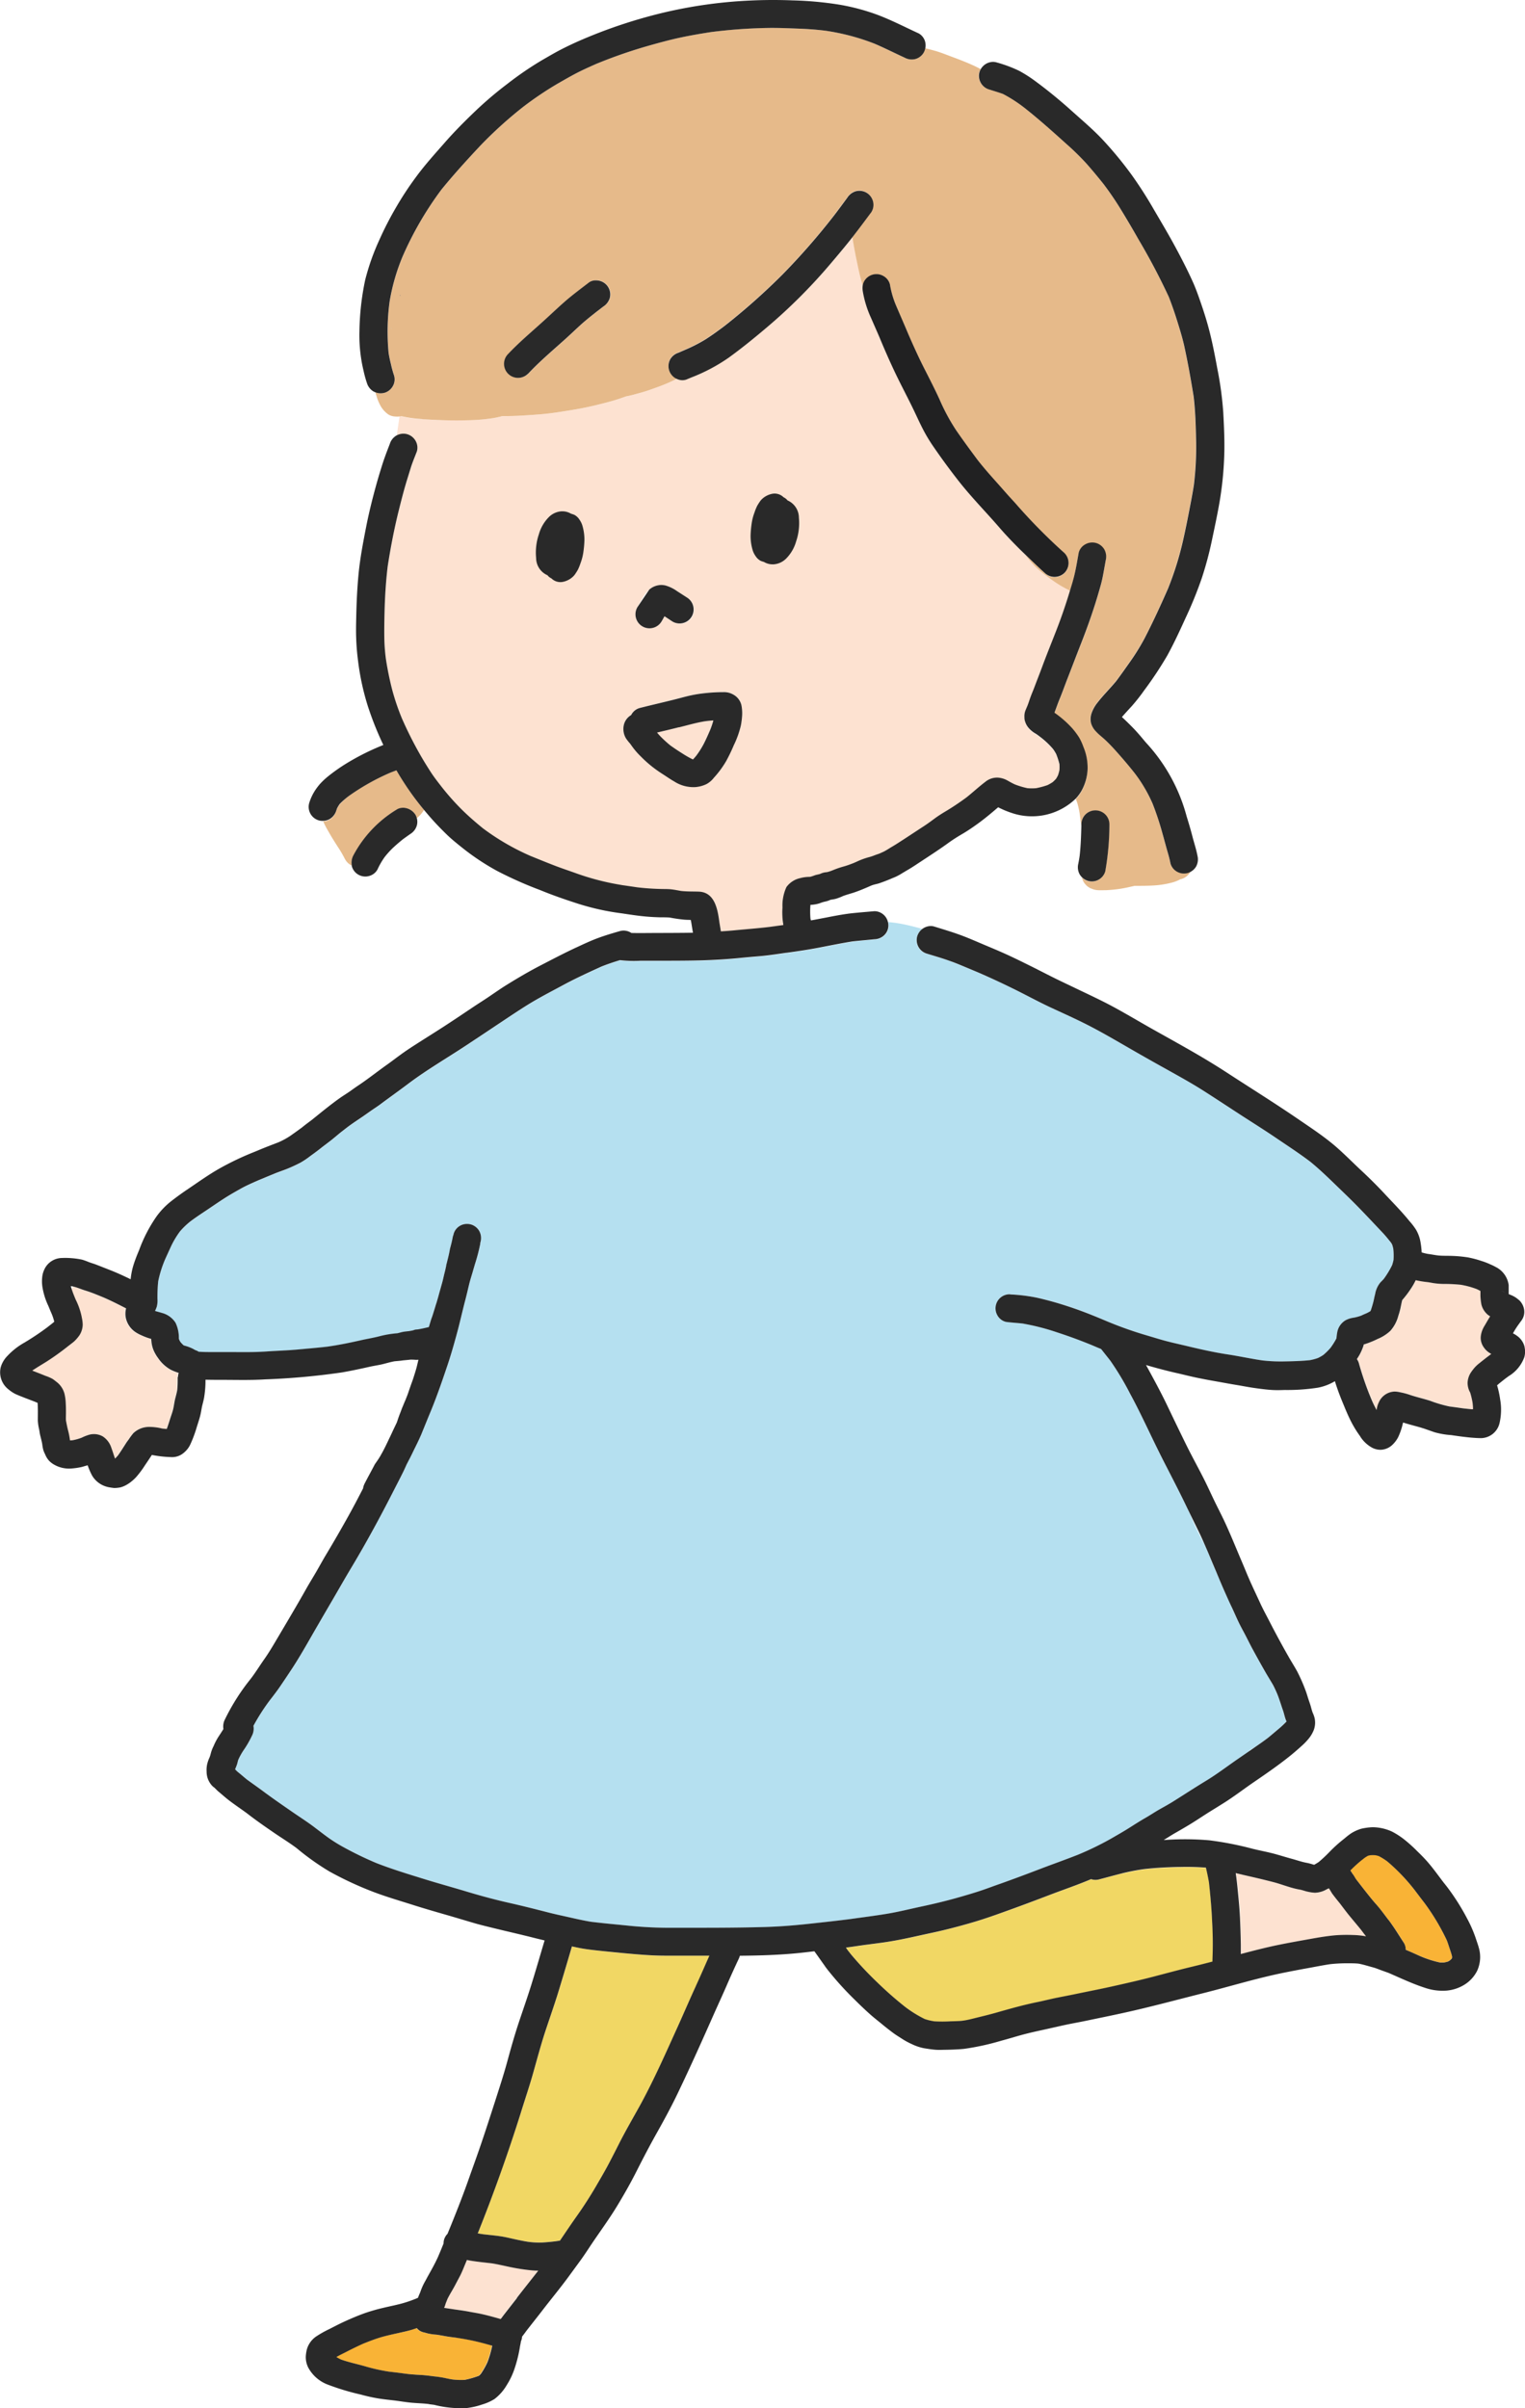
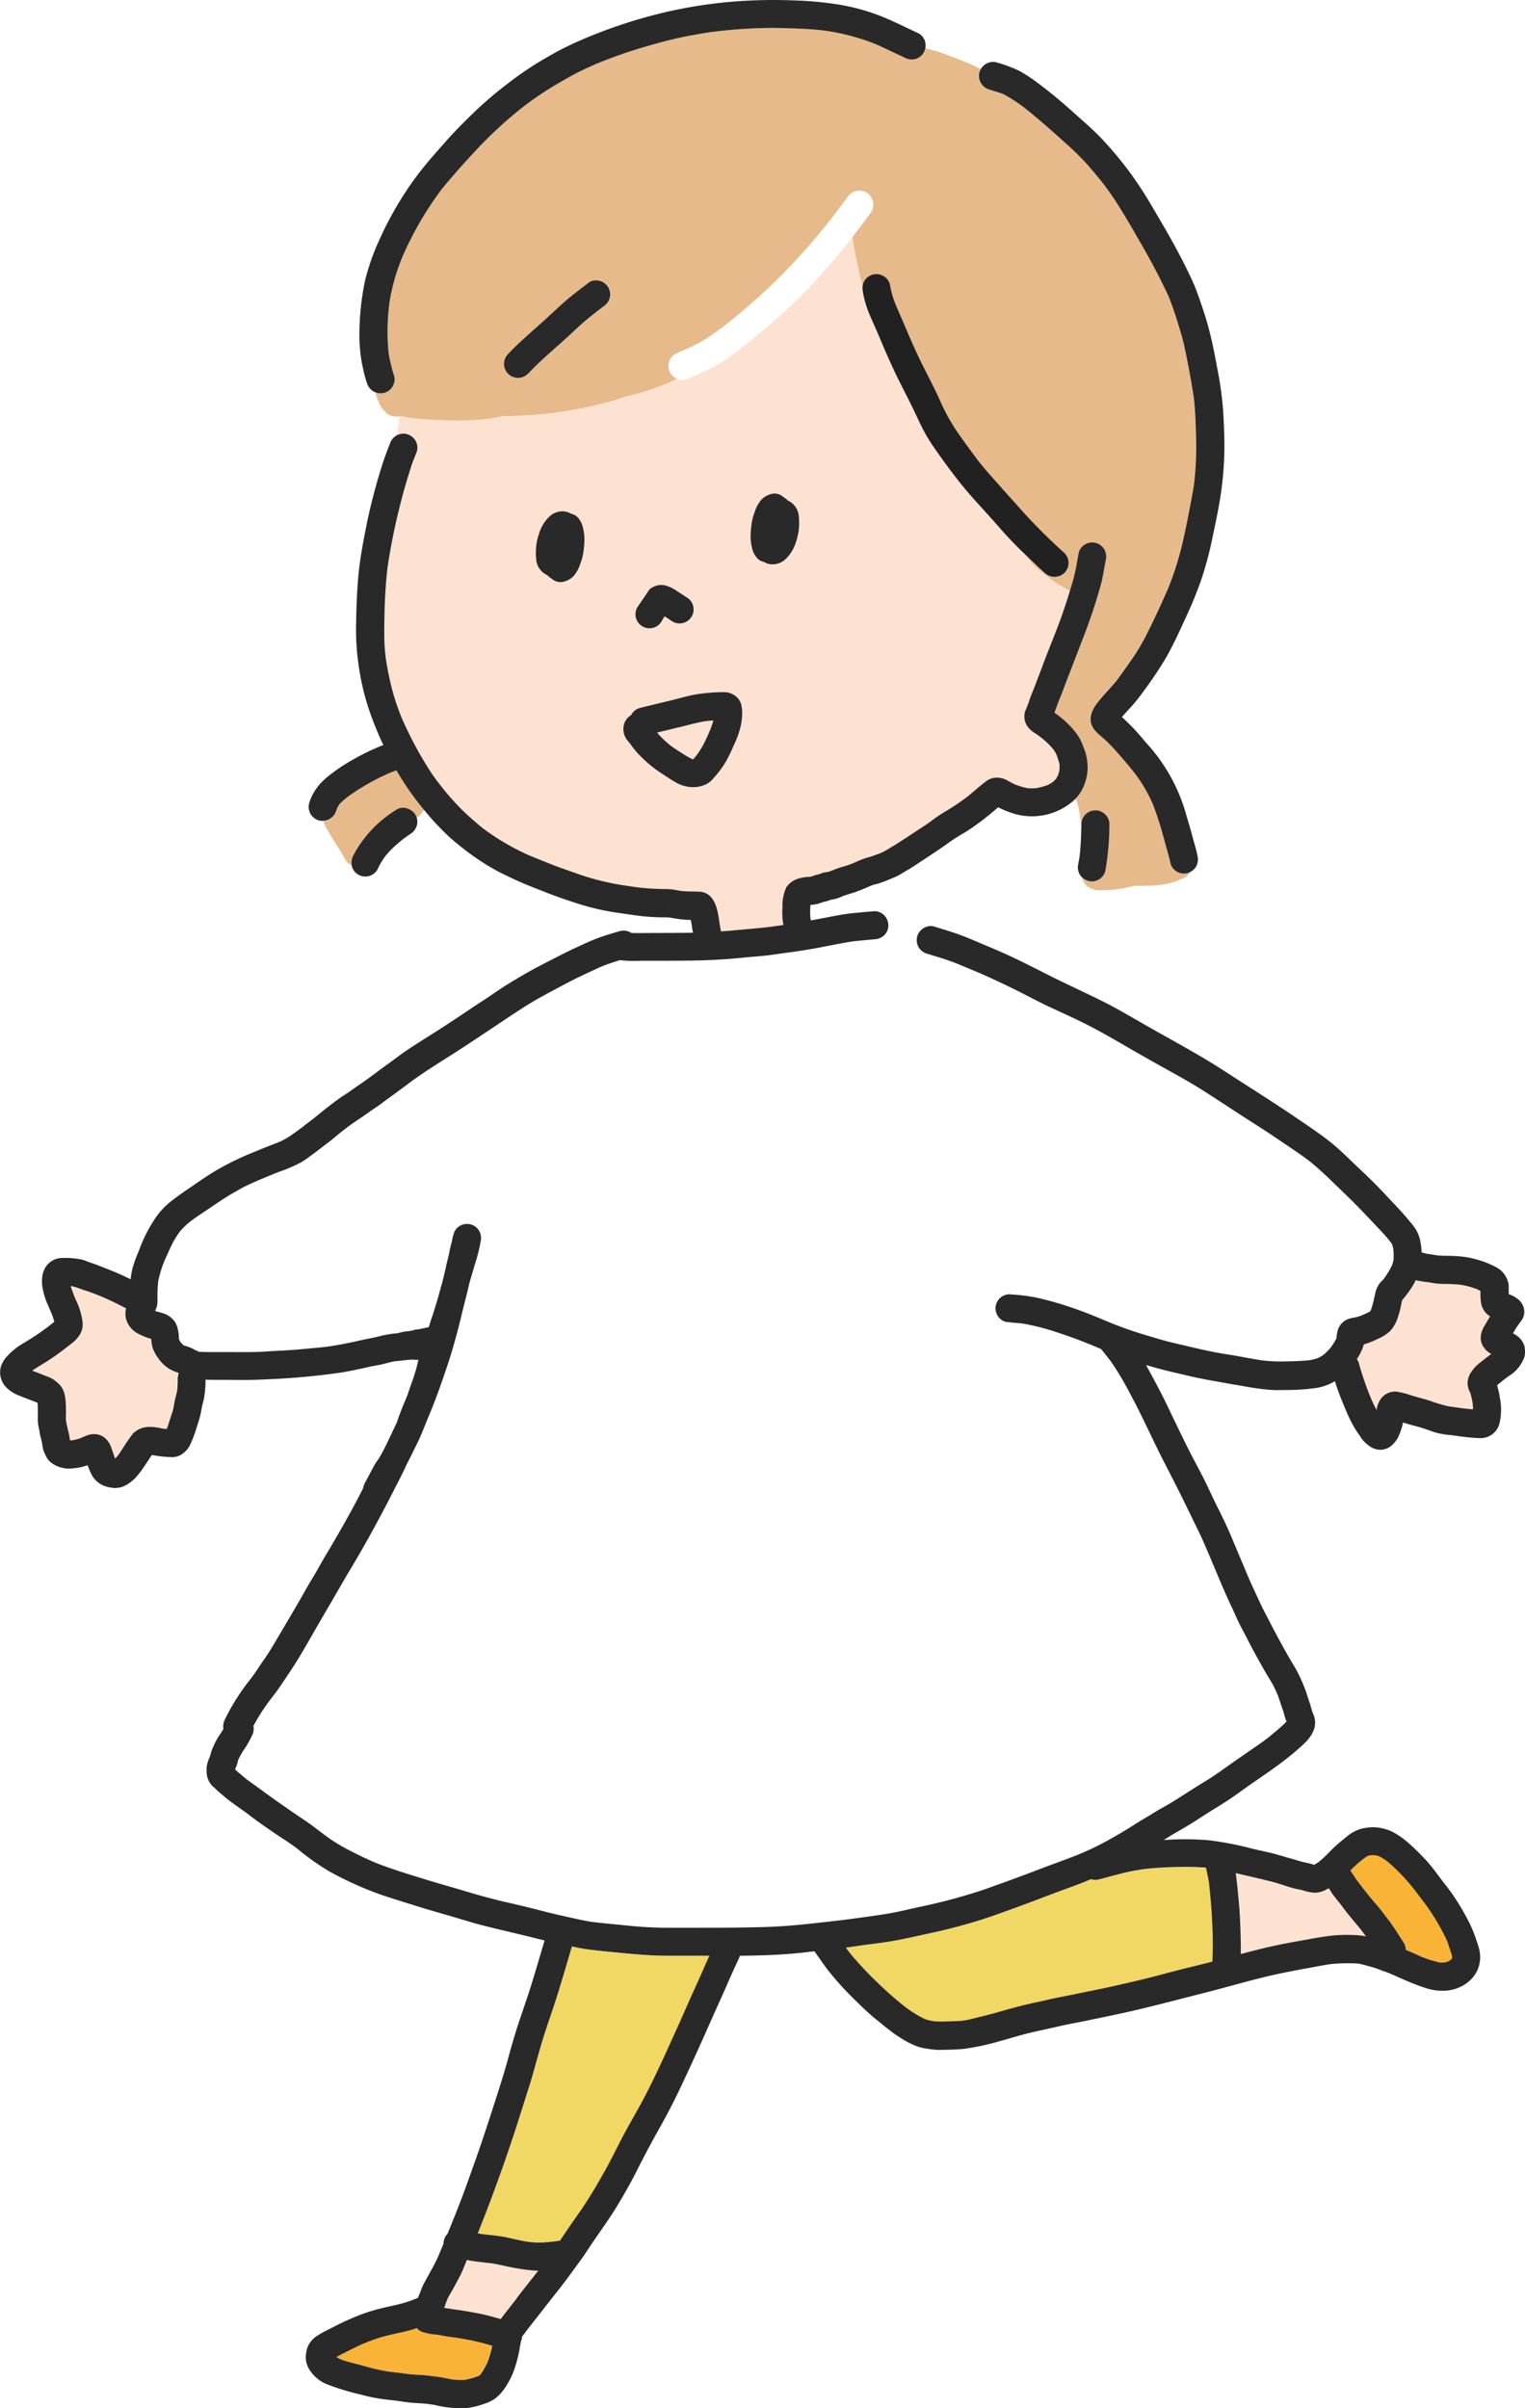
<svg xmlns="http://www.w3.org/2000/svg" width="70.619" height="111.505" viewBox="0 0 70.619 111.505">
  <defs>
    <clipPath id="clip-path">
      <rect id="長方形_627" data-name="長方形 627" width="70.619" height="111.505" fill="none" />
    </clipPath>
  </defs>
  <g id="グループ_239" data-name="グループ 239" transform="translate(0 0)">
    <g id="グループ_184" data-name="グループ 184" transform="translate(0 0)" clip-path="url(#clip-path)">
      <path id="パス_71" data-name="パス 71" d="M22.518,22.386a.653.653,0,0,1,.388.3.627.627,0,0,1,.065.5c-.09.234-.187.466-.267.7-.071.215-.138.431-.2.647-.136.444-.25.895-.363,1.346-.217.869-.387,1.748-.523,2.632-.085.709-.129,1.419-.144,2.133-.009.394-.016.786-.01,1.179a8.372,8.372,0,0,0,.07.945,14.162,14.162,0,0,0,.3,1.469,10.8,10.8,0,0,0,.443,1.3,17.907,17.907,0,0,0,.839,1.673c.158.278.327.55.5.818.143.221.307.43.468.64a11.8,11.8,0,0,0,.958,1.086c.315.311.647.6.99.877a11.025,11.025,0,0,0,2.208,1.281c.366.149.735.3,1.105.442.32.124.645.231.968.347a11.75,11.75,0,0,0,2.176.56l-.172-.022c.29.038.578.084.866.125.359.042.717.066,1.078.076.159,0,.322,0,.481.015s.308.049.463.075c.273.027.548.022.822.032.735.027.873.813.952,1.41.022.143.047.285.07.429.208-.012.415-.027.623-.047.546-.053,1.094-.093,1.638-.159l.633-.087A3.337,3.337,0,0,1,39.9,44.3a2.047,2.047,0,0,1,.183-.944,1.063,1.063,0,0,1,.643-.416,1.673,1.673,0,0,1,.449-.058,1.965,1.965,0,0,0,.216-.069c.08-.031.166-.04.249-.065a.982.982,0,0,1,.158-.059.971.971,0,0,1,.158-.024,1.5,1.5,0,0,0,.239-.075l.044-.018h0a4.693,4.693,0,0,1,.473-.164,4.82,4.82,0,0,0,.473-.162l.139-.06a3.381,3.381,0,0,1,.556-.208,2.3,2.3,0,0,0,.277-.09c.075-.03.15-.053.225-.08l.138-.061c.167-.075.318-.18.475-.271.18-.1.351-.22.526-.332.308-.2.609-.4.916-.6.175-.113.346-.24.514-.364a6.093,6.093,0,0,1,.518-.337c.332-.2.649-.414.961-.643.293-.235.569-.487.865-.715a.854.854,0,0,1,.594-.195,1.062,1.062,0,0,1,.433.133l.114.064c.073.041.147.08.222.114a3.726,3.726,0,0,0,.589.177,2.4,2.4,0,0,0,.4,0,3.622,3.622,0,0,0,.528-.142,2.271,2.271,0,0,0,.243-.139c.054-.049.1-.1.153-.153.033-.053.063-.107.091-.162a2.146,2.146,0,0,0,.066-.245,1.986,1.986,0,0,0,0-.272,3.435,3.435,0,0,0-.15-.463,1.823,1.823,0,0,0-.148-.24,3.867,3.867,0,0,0-.607-.569c-.061-.046-.123-.093-.187-.135a1.232,1.232,0,0,1-.317-.25.8.8,0,0,1-.18-.313.523.523,0,0,1-.032-.2.724.724,0,0,1,.046-.311c.032-.08.065-.159.1-.239.051-.131.09-.268.141-.4s.112-.279.166-.42c.114-.3.235-.6.347-.909.2-.548.42-1.089.633-1.632.233-.6.448-1.206.636-1.821.016-.052.032-.105.048-.158l-.042-.02-.192-.1-.1-.056c-.114-.064-.234-.138-.356-.221-.07-.047-.14-.1-.211-.149l-.042-.031L52.234,29l-.179-.134c-.119-.089-.235-.18-.344-.279a4.566,4.566,0,0,1-.566-.647c-.071-.07-.143-.139-.215-.209-.34-.336-.668-.677-.98-1.038-.619-.718-1.288-1.394-1.875-2.141-.417-.53-.819-1.079-1.2-1.636a7.176,7.176,0,0,1-.5-.845c-.129-.255-.249-.515-.371-.774-.264-.554-.553-1.094-.82-1.646-.285-.591-.544-1.191-.8-1.8-.124-.287-.251-.57-.374-.857a4.889,4.889,0,0,1-.383-1.217.962.962,0,0,1-.008-.3l-.011-.036L43.57,15.3l0-.019c-.04-.146-.085-.312-.119-.472-.027-.123-.053-.248-.08-.375-.075-.356-.148-.727-.207-1.1-.006-.032-.01-.062-.015-.095-.032.04-.061.081-.093.12-.315.395-.641.781-.968,1.166A25.106,25.106,0,0,1,39.19,17.4c-.58.492-1.169.973-1.787,1.419a8.228,8.228,0,0,1-1.722.911l-.238.1a.59.59,0,0,1-.43-.031c-.09.046-.18.091-.272.134-.327.152-.673.274-1.015.393-.158.054-.318.1-.478.146s-.323.092-.487.125l-.089.017c-.133.046-.264.094-.4.137-.334.107-.674.192-1.015.274-.32.078-.646.147-.971.2-.366.062-.732.123-1.1.17s-.711.068-1.066.093c-.335.022-.671.036-1.006.041h-.184a3.977,3.977,0,0,1-.458.1,8.675,8.675,0,0,1-1.125.094c-.36,0-.718.006-1.077,0s-.7-.03-1.047-.05a5.811,5.811,0,0,1-.973-.133c-.027,0-.055.009-.083.012-.036.26-.075.521-.112.781,0,.036-.01.073-.016.109a.656.656,0,0,1,.478-.055M33.182,30.38c.093-.155.173-.318.272-.47a1.448,1.448,0,0,1,.28-.345.854.854,0,0,1,.554-.213.885.885,0,0,1,.189.021,1.749,1.749,0,0,1,.549.268l.439.283a.649.649,0,1,1-.655,1.12c-.124-.08-.247-.164-.372-.244-.045.079-.089.158-.135.236a.649.649,0,0,1-1.121-.656m-.613,5.386a.718.718,0,0,1,.324-.4.626.626,0,0,1,.4-.328c.518-.131,1.038-.251,1.556-.379.235-.058.466-.124.7-.18a6.221,6.221,0,0,1,.77-.129,8.1,8.1,0,0,1,.838-.046h.009a.862.862,0,0,1,.458.114.757.757,0,0,1,.374.488,1.976,1.976,0,0,1,.032.5,4.007,4.007,0,0,1-.055.433,4.369,4.369,0,0,1-.332.929,7.65,7.65,0,0,1-.353.734,4.539,4.539,0,0,1-.567.767,1.09,1.09,0,0,1-.338.291,1.464,1.464,0,0,1-.5.14,1.632,1.632,0,0,1-1-.262c-.138-.076-.27-.165-.4-.252s-.264-.168-.39-.261a5.434,5.434,0,0,1-.745-.633,3.514,3.514,0,0,1-.45-.53l-.065-.088a2.412,2.412,0,0,1-.18-.228.846.846,0,0,1-.085-.685" transform="translate(-3.668 -2.263)" fill="#fde2d1" />
      <path id="パス_72" data-name="パス 72" d="M37.3,41.385c.175.127.356.247.538.361a5.15,5.15,0,0,0,.475.275l.039.012h.009c.048-.05.094-.1.138-.157a4,4,0,0,0,.361-.571c.1-.2.193-.408.284-.614a3.744,3.744,0,0,0,.156-.463c-.123.008-.245.022-.366.036-.415.066-.82.182-1.227.285-.338.087-.678.166-1.018.247.06.066.119.133.18.2a5.5,5.5,0,0,0,.43.391" transform="translate(-6.272 -6.877)" fill="#fde2d1" />
      <line id="線_1" data-name="線 1" transform="translate(38.573 40.304)" fill="#fde2d1" />
      <path id="パス_73" data-name="パス 73" d="M81.952,74.875a.912.912,0,0,1-.274-.265.755.755,0,0,1-.144-.463,1.133,1.133,0,0,1,.107-.407,1.593,1.593,0,0,1,.085-.153c.082-.139.162-.279.246-.417a.617.617,0,0,1-.182-.14.9.9,0,0,1-.224-.41,2.878,2.878,0,0,1-.045-.4c0-.074,0-.148,0-.222-.056-.031-.113-.059-.172-.086a3.786,3.786,0,0,0-.734-.206c-.257-.027-.515-.035-.774-.039a3.123,3.123,0,0,1-.512-.041c-.081-.014-.162-.028-.242-.041a4.945,4.945,0,0,1-.563-.092,2.927,2.927,0,0,1-.192.345,4.845,4.845,0,0,1-.432.575c-.022.083-.04.168-.056.249a3.466,3.466,0,0,1-.124.477,1.675,1.675,0,0,1-.371.7,1.945,1.945,0,0,1-.623.389l.055-.023a4.44,4.44,0,0,1-.6.246l-.062.014a.658.658,0,0,1-.028.105,2.5,2.5,0,0,1-.182.4c-.035.059-.07.117-.109.175a.668.668,0,0,1,.09.184,14.334,14.334,0,0,0,.471,1.405l-.007-.016.129.313a4.485,4.485,0,0,0,.227.461l.007.012a.978.978,0,0,1,.1-.356.828.828,0,0,1,.724-.5,1.106,1.106,0,0,1,.222.026l.118.023a2.916,2.916,0,0,1,.36.1c.311.105.635.173.947.277a6.212,6.212,0,0,0,.9.265c.211.027.421.057.633.086.139.017.279.032.42.043l.037,0c0-.026,0-.052,0-.079,0-.08-.012-.16-.022-.24a3.82,3.82,0,0,0-.109-.455.9.9,0,0,1-.119-.468.957.957,0,0,1,.158-.467,2.6,2.6,0,0,1,.165-.216,1.728,1.728,0,0,1,.24-.221q.157-.126.315-.247l-.042.032.131-.1-.089.07c.072-.056.145-.11.218-.164l0,0-.058-.036" transform="translate(-12.956 -12.22)" fill="#fde2d1" />
      <path id="パス_74" data-name="パス 74" d="M8.21,75.716a1.723,1.723,0,0,1-.6-.551,1.457,1.457,0,0,1-.129-.2,1.685,1.685,0,0,1-.128-.3,1.614,1.614,0,0,1-.05-.279c0-.036-.007-.071-.011-.108a.04.04,0,0,0-.014,0,2.814,2.814,0,0,1-.407-.149,1.806,1.806,0,0,1-.312-.165,1.067,1.067,0,0,1-.429-.6.985.985,0,0,1,0-.5c-.337-.176-.678-.347-1.028-.5-.283-.116-.569-.236-.86-.325-.188-.058-.366-.14-.556-.186a.672.672,0,0,0-.042.1.438.438,0,0,0-.017.066c.031.09.064.18.1.269l-.011-.027.082.2a3.221,3.221,0,0,1,.289.856,1.506,1.506,0,0,1,.036.305.948.948,0,0,1-.152.492,1.847,1.847,0,0,1-.239.275c-.063.056-.129.109-.2.16l.045-.034-.165.128a11.379,11.379,0,0,1-.96.685c-.221.14-.449.271-.664.42.258.1.517.2.771.308l-.155-.066a1.887,1.887,0,0,1,.327.142c.056.038.11.08.162.123a1,1,0,0,1,.144.126,1,1,0,0,1,.24.429,2.282,2.282,0,0,1,.061.462c.006.144.009.288.01.432,0,.116,0,.235,0,.351.028.157.056.313.1.467a3.286,3.286,0,0,1,.086.455,1.2,1.2,0,0,0,.121-.007,2.377,2.377,0,0,0,.42-.118,1.915,1.915,0,0,1,.289-.118.829.829,0,0,1,.691.06.977.977,0,0,1,.39.515c.024.067.049.133.071.2.035.1.069.208.105.312.046-.048.091-.1.134-.148.125-.174.24-.356.356-.536.044-.068.091-.135.14-.2a3.107,3.107,0,0,1,.217-.293,1.054,1.054,0,0,1,.734-.291,2.484,2.484,0,0,1,.6.075c.07.008.142.015.213.019.051-.138.1-.278.14-.418s.1-.3.146-.46c.048-.183.064-.374.113-.556.032-.12.063-.239.085-.361.018-.2.02-.407.021-.61a.638.638,0,0,1,.032-.187l-.027-.007a2.427,2.427,0,0,1-.33-.132" transform="translate(-0.308 -12.283)" fill="#fde2d1" />
      <path id="パス_75" data-name="パス 75" d="M3.947,80.6l0,.006,0-.006" transform="translate(-0.675 -13.778)" fill="#fde2d1" />
      <path id="パス_76" data-name="パス 76" d="M9.232,79.975h0l-.006,0,.006,0" transform="translate(-1.577 -13.671)" fill="#fde2d1" />
      <path id="パス_77" data-name="パス 77" d="M27.784,126.522c-.252-.056-.5-.114-.759-.154-.317-.037-.633-.068-.948-.118-.072-.012-.143-.026-.215-.041l-.074.177c-.076.187-.151.377-.243.557-.075.149-.157.3-.235.444-.112.211-.243.414-.349.629-.036.092-.073.185-.112.277l.04-.093c-.027.065-.045.135-.071.2l-.012.027.473.076c.218.026.434.053.649.1s.406.07.607.114c.3.066.587.148.878.231.007-.007.012-.016.018-.023l.01-.011c.049-.066.1-.132.151-.2l-.025.032c.033-.044.067-.089.1-.132-.026.032-.051.066-.076.1.192-.249.386-.5.58-.743.327-.424.662-.842.992-1.264-.111,0-.222-.006-.332-.017a9.361,9.361,0,0,1-1.049-.167" transform="translate(-4.24 -21.574)" fill="#fde2d1" />
      <path id="パス_78" data-name="パス 78" d="M69.225,106.6q.032.657.044,1.313c0,.148,0,.3,0,.446.473-.126.948-.248,1.427-.356.628-.139,1.263-.248,1.9-.363.344-.061.689-.115,1.037-.148a7.16,7.16,0,0,1,.832-.014,3.777,3.777,0,0,1,.6.061l-.113-.147-.115-.153c-.173-.214-.352-.423-.526-.636-.162-.2-.312-.4-.465-.6-.111-.134-.219-.27-.323-.41-.056-.074-.1-.154-.145-.23l-.034-.048h0c-.086.045-.175.085-.269.124.051-.022.1-.044.155-.065a1.2,1.2,0,0,1-.526.148,1.974,1.974,0,0,1-.326-.046c-.128-.028-.25-.082-.379-.1-.41-.069-.8-.235-1.2-.341-.48-.127-.965-.237-1.45-.347l-.305-.072c.036.245.064.491.088.737.041.416.084.832.105,1.251" transform="translate(-11.8 -17.882)" fill="#fde2d1" />
      <path id="パス_79" data-name="パス 79" d="M21.443,43.017l-.281.109a10.408,10.408,0,0,0-1.923,1.08,3.478,3.478,0,0,0-.434.407,1.868,1.868,0,0,0-.119.2c-.012.032-.023.063-.034.1a.69.69,0,0,1-.3.387.653.653,0,0,1-.3.085l.01.023a5.061,5.061,0,0,0,.237.45c.158.284.335.556.511.829.053.081.1.166.149.251s.078.153.122.226a.7.7,0,0,0,.3.27.718.718,0,0,1,.07-.471,5.476,5.476,0,0,1,1.988-2.111.533.533,0,0,1,.308-.094.693.693,0,0,1,.58.327.657.657,0,0,1,.061.15,1.522,1.522,0,0,0,.18-.172,2.265,2.265,0,0,0,.138-.182c.006-.01.01-.02.016-.029A13.258,13.258,0,0,1,21.8,43.6c-.124-.192-.243-.389-.359-.587" transform="translate(-3.086 -7.353)" fill="#e6ba8a" />
      <path id="パス_80" data-name="パス 80" d="M23.138,19.676c.348.019.7.04,1.047.049s.717.009,1.077,0a8.675,8.675,0,0,0,1.125-.094,4.213,4.213,0,0,0,.458-.1l.183,0c.336,0,.672-.019,1.006-.041.356-.024.711-.047,1.066-.093s.734-.108,1.1-.17c.325-.054.651-.123.971-.2.341-.082.681-.167,1.015-.274.134-.043.266-.091.4-.137l.089-.017c.165-.033.326-.081.487-.125s.321-.091.478-.146c.342-.119.687-.241,1.015-.393.092-.043.182-.088.272-.134a.683.683,0,0,1-.07-.035.65.65,0,0,1-.234-.888.693.693,0,0,1,.367-.289l-.041.017.089-.038.024-.01.017-.007h0l.228-.1a6.989,6.989,0,0,0,.948-.486c.306-.2.6-.409.888-.628a30.317,30.317,0,0,0,2.681-2.381,31.738,31.738,0,0,0,2.384-2.731c.2-.269.405-.543.607-.813a.7.7,0,0,1,.387-.3.641.641,0,0,1,.172-.023A.648.648,0,0,1,44,9.578a.626.626,0,0,1-.066.5c-.29.39-.579.782-.88,1.164,0,.032.01.062.015.1.06.376.133.747.207,1.1.027.127.053.252.08.375.034.16.08.326.119.472l.006.019.04.146.011.036a.578.578,0,0,1,.074-.2.659.659,0,0,1,.388-.3.643.643,0,0,1,.5.065.621.621,0,0,1,.3.389,4.259,4.259,0,0,0,.283.976c.191.445.385.889.573,1.336.23.528.463,1.049.725,1.562.244.483.493.963.718,1.455a9.128,9.128,0,0,0,.764,1.419c.321.469.659.929,1,1.385.281.354.575.694.878,1.03.163.182.323.366.486.548s.332.359.491.545a26.08,26.08,0,0,0,2.164,2.181.649.649,0,1,1-.918.918c-.3-.278-.6-.564-.9-.851a4.567,4.567,0,0,0,.565.647c.109.1.226.19.344.279l.179.134.044.032.042.031c.072.053.142.1.211.149.123.083.242.158.356.221l.1.056c.065.034.129.066.192.1l.042.02c.073-.235.145-.47.2-.708.079-.337.133-.678.194-1.019a.625.625,0,0,1,.3-.387.649.649,0,0,1,.329-.089.628.628,0,0,1,.171.023.655.655,0,0,1,.389.3.7.7,0,0,1,.065.5c-.01.059-.022.117-.032.176-.057.327-.108.658-.2.978-.084.3-.17.6-.264.891-.193.6-.4,1.2-.636,1.782-.217.551-.427,1.1-.641,1.657-.12.308-.23.619-.356.925-.088.215-.163.434-.245.65l.022.016a4.741,4.741,0,0,1,.809.715,3.628,3.628,0,0,1,.308.413,2.551,2.551,0,0,1,.2.437,2.482,2.482,0,0,1,.195,1.04,2.267,2.267,0,0,1-.29,1.011,2,2,0,0,1-.249.335c.027.066.051.135.073.2a3.951,3.951,0,0,1,.12.589c.021.157.039.313.056.468,0-.025,0-.05,0-.075a.649.649,0,0,1,1.3,0,12.68,12.68,0,0,1-.191,2.162.645.645,0,0,1-1.082.286,1.035,1.035,0,0,0,.08.2.664.664,0,0,0,.1.133l.024.027a.666.666,0,0,0,.274.168l.055.022a.9.9,0,0,0,.3.041l.055,0h.1c.075,0,.151,0,.227-.007a5.747,5.747,0,0,0,.948-.132l.143-.032.142-.032h.079c.247,0,.5,0,.746-.014a4.22,4.22,0,0,0,.839-.121,1.764,1.764,0,0,0,.45-.168.7.7,0,0,0,.473-.357.609.609,0,0,1-.138.059.655.655,0,0,1-.5-.066.631.631,0,0,1-.3-.387c-.046-.25-.126-.494-.192-.74-.063-.226-.123-.453-.187-.68a13.959,13.959,0,0,0-.443-1.334,7.949,7.949,0,0,0-.387-.758,7.849,7.849,0,0,0-.456-.672q-.438-.547-.907-1.069c-.151-.167-.314-.337-.481-.489-.125-.115-.268-.22-.382-.347a.913.913,0,0,1-.241-.4.82.82,0,0,1,.022-.449,1.619,1.619,0,0,1,.264-.484c.273-.355.594-.669.88-1.014.208-.276.409-.559.606-.842a10.541,10.541,0,0,0,.7-1.123c.4-.759.749-1.537,1.093-2.32a14.516,14.516,0,0,0,.7-2.247c.1-.441.188-.886.274-1.331.08-.412.162-.822.225-1.236a14.775,14.775,0,0,0,.1-2.044,20.37,20.37,0,0,0-.114-2.037c-.127-.783-.266-1.565-.435-2.34-.09-.4-.216-.8-.34-1.2-.112-.357-.237-.712-.372-1.062a29.571,29.571,0,0,0-1.388-2.637c-.27-.47-.543-.935-.825-1.4-.254-.415-.526-.811-.817-1.2-.25-.312-.5-.622-.769-.92a11.774,11.774,0,0,0-.951-.935c-.634-.57-1.265-1.137-1.933-1.663a6.6,6.6,0,0,0-1-.646c-.211-.075-.425-.14-.638-.207a.656.656,0,0,1-.453-.8A.616.616,0,0,1,49,3.467c-.1-.049-.192-.1-.29-.145-.347-.162-.706-.3-1.053-.428l-.029-.011-.153-.058c-.163-.062-.366-.14-.57-.2-.153-.042-.313-.085-.475-.126a.643.643,0,0,1-.073.2.657.657,0,0,1-.389.3.7.7,0,0,1-.5-.066c-.462-.212-.92-.439-1.386-.644a10.321,10.321,0,0,0-2.263-.6c-.431-.052-.865-.081-1.3-.1-.456-.017-.914-.036-1.37-.031a24,24,0,0,0-2.626.189c-.473.073-.944.153-1.41.251s-.945.229-1.415.361a22.643,22.643,0,0,0-2.515.869c-.3.134-.608.269-.9.422s-.574.314-.857.476A15.681,15.681,0,0,0,27.8,5.218,19.418,19.418,0,0,0,25.8,7.04c-.609.651-1.209,1.306-1.77,2a15.576,15.576,0,0,0-1.8,3.1,9.4,9.4,0,0,0-.6,2.076,10.4,10.4,0,0,0-.048,2.4c.028.169.063.337.106.5a5.184,5.184,0,0,0,.148.54.626.626,0,0,1-.065.5.642.642,0,0,1-.809.269c.017.058.034.116.054.173a2.208,2.208,0,0,0,.2.48,1.207,1.207,0,0,0,.354.381.649.649,0,0,0,.282.09,1.142,1.142,0,0,0,.238,0c.028,0,.056-.007.083-.012a5.925,5.925,0,0,0,.973.133m3.979-3.019c.559-.6,1.193-1.118,1.8-1.672.293-.27.581-.546.885-.805.344-.294.708-.564,1.067-.84a.526.526,0,0,1,.314-.089.685.685,0,0,1,.186.024.65.65,0,0,1,.453.8.707.707,0,0,1-.3.387l-.269.208c-.278.217-.554.434-.812.672s-.5.468-.754.695c-.56.5-1.135.99-1.649,1.54a.649.649,0,0,1-.918-.918M21.71,15.45c-.006.021-.011.042-.016.062,0-.029.011-.058.016-.087v0l0,.013,0,.009m.417-1.5-.012,0h-.007l0-.027.02.02,0,.011" transform="translate(-3.582 -0.266)" fill="#e6ba8a" />
-       <path id="パス_81" data-name="パス 81" d="M42.433,52.114a.686.686,0,0,1-.458.19c-.34.03-.679.056-1.017.1-.508.08-1.011.184-1.517.282s-1.019.174-1.53.244l-.019,0c-.373.053-.746.112-1.123.147-.309.029-.619.052-.929.084-.646.065-1.291.107-1.94.121s-1.277.016-1.914.017h-.838a5.454,5.454,0,0,1-.96-.029c-.292.088-.582.182-.865.3l-.09.041c-.566.258-1.127.521-1.676.813s-1.1.57-1.619.9c-.507.313-1,.648-1.495.977l-1.362.906c-.9.6-1.85,1.142-2.717,1.8-.428.323-.867.635-1.3.957-.125.093-.259.175-.386.265s-.255.182-.384.269c-.24.162-.481.321-.713.492-.107.082-.212.166-.318.248-.158.126-.308.259-.468.382-.13.1-.262.2-.394.3-.182.148-.372.287-.563.425a3.881,3.881,0,0,1-.447.3c-.2.106-.415.2-.628.289s-.412.151-.616.235c-.1.041-.2.082-.3.123-.137.059-.274.114-.412.172-.273.12-.548.238-.81.385s-.519.294-.772.457c-.317.2-.625.42-.94.628-.21.138-.419.282-.62.432a3.625,3.625,0,0,0-.478.459,4.115,4.115,0,0,0-.384.625c-.1.2-.188.4-.279.609a5.178,5.178,0,0,0-.347,1.079c-.028.264-.034.531-.037.8a1.113,1.113,0,0,1-.03.384c-.026.061-.049.128-.078.189.107.033.216.059.323.093a1.064,1.064,0,0,1,.625.455,1.583,1.583,0,0,1,.153.733l.012.044a1.543,1.543,0,0,0,.082.138c.036.041.075.081.115.119l.034.02a1.889,1.889,0,0,1,.437.165.929.929,0,0,0,.094.051.492.492,0,0,1,.123.058l.015.01c.216.017.433.015.647.017l.794,0c.555,0,1.113.013,1.668-.025.492-.034.987-.047,1.48-.092.457-.042.912-.08,1.368-.132.529-.077,1.05-.185,1.572-.3.289-.065.582-.11.87-.187a4.739,4.739,0,0,1,.806-.133c.106-.023.207-.058.315-.073.07-.01.139-.017.209-.025l.017,0c.039-.009.077-.016.116-.022l.036-.007.037-.009.107-.035.12-.009.195-.037.183-.04.124-.031c.011-.033.021-.066.031-.1.027-.093.055-.187.085-.279.016-.046.034-.092.05-.139l.05-.159.1-.324c.015-.054.033-.106.051-.159s.039-.132.058-.2c.036-.12.07-.241.1-.361s.064-.223.093-.336.057-.23.085-.345c.018-.079.038-.158.057-.236s.031-.131.044-.2V67.4l.006-.02c.03-.107.053-.216.082-.322s.051-.226.074-.339v0l.017-.1c.051-.18.1-.362.13-.546a.377.377,0,0,1,.026-.082c0-.015.007-.03.009-.045a.639.639,0,0,1,.638-.475.607.607,0,0,1,.161.022.655.655,0,0,1,.389.3.686.686,0,0,1,.065.5c0,.026-.012.051-.017.075a.223.223,0,0,1,0,.023,8.528,8.528,0,0,1-.235.908l-.013.036c-.023.08-.046.159-.069.239-.066.235-.144.466-.2.7s-.114.487-.178.728c-.132.507-.241,1.017-.381,1.521s-.271.982-.434,1.466c-.273.814-.554,1.629-.894,2.419.022-.051.045-.1.066-.155-.121.3-.239.591-.361.886-.016.041-.033.082-.051.124,0,0,0,.012-.008.017l.006-.015c-.077.179-.162.356-.25.531-.1.206-.2.417-.31.621-.035.065-.068.131-.1.2-.059.132-.119.263-.182.391-.14.282-.285.561-.429.842-.605,1.181-1.234,2.347-1.915,3.486-.319.532-.627,1.073-.939,1.609q-.485.832-.968,1.668c-.306.533-.614,1.071-.957,1.582q-.223.333-.446.664c-.156.23-.324.448-.494.666a9.586,9.586,0,0,0-.76,1.185.716.716,0,0,1-.07.463,4.741,4.741,0,0,1-.394.679,3.187,3.187,0,0,0-.22.391c-.007.017-.014.032-.021.049-.022.07-.036.143-.059.214s-.055.145-.086.216a1.433,1.433,0,0,0,.138.136c.133.109.262.224.4.332.31.228.628.446.934.68l-.059-.045c.4.3.81.576,1.218.859.349.241.7.468,1.043.723l-.017-.013c.226.172.449.346.681.512a7.172,7.172,0,0,0,.7.433,16.218,16.218,0,0,0,1.5.725c.738.289,1.495.517,2.251.752.631.2,1.268.369,1.9.56s1.285.371,1.937.518c.635.143,1.265.3,1.894.463.317.081.636.15.955.221s.666.15,1,.206c.614.076,1.229.129,1.845.192a18.879,18.879,0,0,0,1.949.088c1.415,0,2.831,0,4.246-.035.681-.019,1.357-.073,2.034-.146.652-.07,1.3-.141,1.955-.225.552-.079,1.107-.148,1.657-.238.531-.086,1.056-.22,1.583-.332.647-.138,1.287-.294,1.922-.478.3-.086.593-.175.886-.272s.582-.207.873-.311c.61-.216,1.218-.443,1.823-.675s1.195-.438,1.786-.672a13.942,13.942,0,0,0,1.543-.751c.282-.163.566-.323.842-.5.236-.15.473-.3.715-.441.225-.128.439-.274.662-.4s.434-.239.642-.37c.51-.319,1.011-.65,1.525-.96s.982-.672,1.472-1.009l.535-.37a.261.261,0,0,0,0-.027l.223-.138.07-.043c.187-.133.375-.265.557-.4.167-.133.326-.273.489-.41a4,4,0,0,0,.372-.348c-.015-.035-.03-.07-.042-.106-.048-.13-.072-.266-.119-.4-.09-.255-.163-.512-.264-.761-.065-.149-.131-.3-.207-.441-.093-.17-.2-.332-.3-.5-.218-.378-.429-.757-.637-1.141-.114-.208-.219-.42-.327-.633s-.227-.423-.332-.639-.211-.465-.32-.7-.2-.437-.3-.658q-.2-.469-.4-.941-.187-.439-.371-.88c-.046-.109-.094-.218-.141-.327s-.119-.231-.176-.347l-.09-.179c-.115-.232-.219-.442-.315-.664-.04-.093-.078-.186-.116-.279l-.007-.017c-.059-.122-.119-.242-.177-.364-.282-.592-.582-1.174-.885-1.757-.283-.544-.551-1.1-.815-1.648-.289-.6-.577-1.206-.9-1.795A12.85,12.85,0,0,0,52.9,71.8c-.141-.181-.284-.36-.426-.539l0,0-.422-.177q-.8-.33-1.618-.594a10.5,10.5,0,0,0-1.605-.41c-.256-.028-.512-.042-.768-.076a.622.622,0,0,1-.388-.3.649.649,0,0,1,.56-.977l.061.008a7.8,7.8,0,0,1,1.194.148c.386.087.766.188,1.144.305.34.105.679.22,1.013.346.395.148.782.31,1.169.474L52.782,70a17.648,17.648,0,0,0,1.794.633c.32.095.638.192.962.279s.647.153.969.231c.594.144,1.194.279,1.8.37.547.082,1.087.2,1.633.282a7.556,7.556,0,0,0,1.043.044c.384-.007.767-.016,1.148-.055a2.38,2.38,0,0,0,.378-.1,2.156,2.156,0,0,0,.252-.143,2.784,2.784,0,0,0,.333-.33,3.3,3.3,0,0,0,.269-.427l.007-.026c.008-.088.019-.177.034-.265a.813.813,0,0,1,.4-.566,1.152,1.152,0,0,1,.291-.1l.124-.022a2.066,2.066,0,0,0,.3-.087c.121-.053.241-.107.363-.158l-.155.065a1.772,1.772,0,0,0,.208-.11l0,0,.02-.037c.043-.124.08-.247.114-.374s.051-.25.087-.375a1.152,1.152,0,0,1,.253-.555c.051-.051.1-.1.152-.158a4.424,4.424,0,0,0,.381-.63,2.182,2.182,0,0,0,.065-.243,2.916,2.916,0,0,0-.01-.517,1.479,1.479,0,0,0-.051-.192q-.026-.05-.057-.1c-.119-.146-.235-.293-.364-.431l-.493-.524c-.313-.331-.626-.658-.948-.98-.286-.284-.579-.565-.87-.846-.34-.328-.684-.653-1.05-.953-.519-.391-1.065-.747-1.6-1.112s-1.113-.725-1.67-1.086c-.573-.371-1.144-.747-1.719-1.116s-1.145-.679-1.726-1q-.844-.47-1.682-.953c-.576-.332-1.149-.667-1.739-.975s-1.2-.584-1.809-.866c-.588-.273-1.158-.582-1.738-.869-.56-.278-1.123-.541-1.7-.788l-.517-.217.027.011c-.291-.12-.582-.243-.88-.347-.333-.117-.673-.216-1.011-.321a.645.645,0,0,1-.2-1.151l-.049-.012-.086-.022c-.345-.089-.7-.181-1.058-.235-.131-.02-.265-.034-.4-.046a.632.632,0,0,1-.168.619" transform="translate(-1.481 -8.802)" fill="#b5e0f0" />
      <path id="パス_82" data-name="パス 82" d="M35.358,109.135c-.652,0-1.3-.061-1.945-.121-.336-.03-.671-.061-1.006-.1-.355-.038-.718-.075-1.068-.147-.1-.02-.193-.042-.29-.063-.022.074-.044.148-.065.221-.193.655-.384,1.311-.588,1.962-.19.612-.408,1.215-.605,1.827-.187.582-.347,1.171-.513,1.76-.183.653-.4,1.3-.6,1.943q-.9,2.82-1.991,5.575l.249.04c.359.041.72.067,1.074.143.333.071.663.152,1,.2a3.96,3.96,0,0,0,.648.036c.207-.011.413-.032.618-.056l.219-.032c.246-.359.486-.722.738-1.077.372-.525.717-1.06,1.035-1.618.168-.3.343-.589.5-.89s.309-.6.461-.9c.3-.605.649-1.191.977-1.785.65-1.18,1.19-2.418,1.745-3.644.282-.623.551-1.252.838-1.873.216-.466.418-.938.628-1.406h-.007q-1.023,0-2.049,0" transform="translate(-4.561 -18.582)" fill="#f1d764" />
      <path id="パス_83" data-name="パス 83" d="M60.025,104.569c-.351.088-.7.186-1.05.277a.657.657,0,0,1-.371-.012l-.051.022c-.618.261-1.255.475-1.881.715-.6.23-1.2.458-1.8.672s-1.175.421-1.776.6c-.626.182-1.254.346-1.891.482s-1.3.294-1.952.4c-.323.053-.649.091-.973.135-.342.046-.682.1-1.025.142.027.039.054.079.082.117l-.09-.116.147.194c.043.054.085.109.127.163l-.04-.052a16.191,16.191,0,0,0,1.235,1.322,16.78,16.78,0,0,0,1.278,1.123,5.52,5.52,0,0,0,.911.565,2.653,2.653,0,0,0,.436.105,6.152,6.152,0,0,0,.752,0c.222-.007.444-.019.665-.042s.429-.1.646-.149c.274-.067.551-.134.824-.213.622-.177,1.242-.352,1.876-.483.311-.063.618-.146.931-.206s.624-.121.936-.187c.559-.117,1.119-.225,1.676-.351.617-.138,1.234-.278,1.846-.437.6-.155,1.194-.319,1.795-.462q.471-.113.939-.237c0-.02,0-.04,0-.059l0,.026,0-.035a17.544,17.544,0,0,0-.014-1.772c-.026-.612-.082-1.223-.148-1.832-.038-.228-.088-.453-.14-.677a11.856,11.856,0,0,0-1.214-.03c-.555.012-1.106.039-1.656.1a10.173,10.173,0,0,0-1.032.2" transform="translate(-8.076 -17.823)" fill="#f1d764" />
      <path id="パス_84" data-name="パス 84" d="M24.312,130.461c-.158-.02-.317-.037-.474-.065-.142-.025-.284-.051-.426-.073a2.545,2.545,0,0,1-.375-.05c-.076-.019-.152-.041-.227-.059a.574.574,0,0,1-.314-.195c-.066.023-.132.046-.2.068-.273.087-.555.14-.834.2s-.534.122-.793.208c-.229.076-.453.164-.677.255-.272.12-.541.253-.8.39-.139.071-.283.14-.421.217a2.444,2.444,0,0,0,.22.12c.361.127.735.2,1.1.308a8.589,8.589,0,0,0,1.108.249c.266.032.531.067.8.1.216.025.432.041.648.052s.42.036.628.065a5.031,5.031,0,0,1,.521.078c.112.025.223.048.336.066a3.3,3.3,0,0,0,.579.021,4.391,4.391,0,0,0,.637-.182l.039-.022c.027-.026.051-.052.076-.08a3.823,3.823,0,0,0,.3-.531,5,5,0,0,0,.224-.775c-.219-.063-.439-.124-.661-.177-.333-.081-.677-.143-1.016-.2" transform="translate(-3.208 -22.225)" fill="#f9b336" />
      <path id="パス_85" data-name="パス 85" d="M75.748,104.958l.034.043,0,0-.031-.039" transform="translate(-12.948 -17.941)" fill="#f9b336" />
      <path id="パス_86" data-name="パス 86" d="M75.513,104.451a1.512,1.512,0,0,1,.121.182,1.136,1.136,0,0,0,.089.131l.014.018c.119.153.238.3.355.458.169.211.336.426.517.628.2.227.381.477.565.718a.659.659,0,0,1,.081.105l.037.047.006.011c.216.293.41.6.6.911a.579.579,0,0,1,.087.323c.224.1.446.2.669.293a5.037,5.037,0,0,0,.909.294c.07,0,.14,0,.211,0s.112-.026.167-.042c.032-.017.061-.035.091-.054s.054-.049.08-.075l.012-.021c0-.01.007-.021.009-.031s0-.034,0-.051c-.034-.145-.085-.287-.132-.428-.036-.107-.07-.214-.11-.319a10.1,10.1,0,0,0-1.065-1.771c-.141-.18-.276-.364-.415-.545a8.832,8.832,0,0,0-1.288-1.351,3.071,3.071,0,0,0-.387-.24,1.345,1.345,0,0,0-.158-.042,1.79,1.79,0,0,0-.24,0c-.036.007-.072.017-.108.027a1.6,1.6,0,0,0-.171.109l-.1.08a6.132,6.132,0,0,0-.536.49.672.672,0,0,1,.043.065l.047.075" transform="translate(-12.893 -17.709)" fill="#f9b336" />
      <path id="パス_87" data-name="パス 87" d="M75.84,105.076l-.04-.051-.011-.013.051.065" transform="translate(-12.955 -17.95)" fill="#f9b336" />
      <path id="パス_88" data-name="パス 88" d="M77.519,107.183l0,0-.018-.023.016.02" transform="translate(-13.248 -18.318)" fill="#f9b336" />
      <path id="パス_89" data-name="パス 89" d="M70.6,66.506a.885.885,0,0,0-.371-.526,1.1,1.1,0,0,0-.168-.1l.015-.026a3.82,3.82,0,0,1,.273-.423c.032-.046.066-.092.1-.138a.68.68,0,0,0,.11-.6.779.779,0,0,0-.187-.327,2.068,2.068,0,0,0-.177-.141,1.278,1.278,0,0,0-.275-.138l-.056-.026c0-.064,0-.129,0-.192s0-.146,0-.219a1.1,1.1,0,0,0-.609-.847,2.275,2.275,0,0,0-.244-.118,3.04,3.04,0,0,0-.4-.154,4.71,4.71,0,0,0-.628-.167,5.985,5.985,0,0,0-.759-.071c-.188-.007-.378,0-.565-.014s-.354-.055-.533-.076c-.1-.018-.2-.043-.293-.071a3.555,3.555,0,0,0-.074-.583,1.712,1.712,0,0,0-.179-.455,2.859,2.859,0,0,0-.308-.406c-.373-.463-.8-.888-1.2-1.32-.342-.364-.7-.718-1.069-1.06-.408-.382-.8-.784-1.225-1.144-.514-.432-1.073-.8-1.627-1.179-1.1-.754-2.239-1.462-3.359-2.192s-2.282-1.359-3.44-2.01c-.557-.314-1.107-.642-1.667-.95-.591-.326-1.2-.608-1.81-.9-.366-.177-.735-.348-1.1-.53s-.708-.361-1.065-.538-.734-.363-1.106-.533c-.4-.182-.8-.346-1.2-.515l.155.065c-.376-.159-.752-.326-1.136-.464s-.767-.252-1.152-.371a.557.557,0,0,0-.172-.027.669.669,0,0,0-.626.48.655.655,0,0,0,.453.8c.338.105.677.2,1.011.321.3.1.588.227.879.347l-.026-.011.517.217c.572.248,1.135.511,1.695.788.58.287,1.15.6,1.739.87.605.28,1.218.555,1.809.865s1.162.644,1.738.976q.837.484,1.683.953c.58.325,1.165.644,1.725,1s1.147.744,1.719,1.116c.556.361,1.121.713,1.67,1.086s1.084.72,1.6,1.112c.366.3.71.624,1.05.953.291.282.584.562.871.846.323.322.636.649.948.98l.494.524c.129.138.245.285.363.431.021.031.04.064.058.1a1.643,1.643,0,0,1,.051.192,2.915,2.915,0,0,1,.01.517,2.223,2.223,0,0,1-.066.242,4.342,4.342,0,0,1-.381.63c-.049.056-.1.107-.153.159a1.147,1.147,0,0,0-.252.555c-.036.124-.054.25-.087.374s-.071.251-.114.375l-.021.036,0,0a1.849,1.849,0,0,1-.209.111l.156-.066c-.122.051-.243.1-.364.158a2.03,2.03,0,0,1-.3.087l-.124.022a1.151,1.151,0,0,0-.291.1.812.812,0,0,0-.4.567c-.016.088-.027.177-.035.264,0,.008,0,.017-.007.026a3.276,3.276,0,0,1-.269.428,2.778,2.778,0,0,1-.333.329,1.928,1.928,0,0,1-.252.143,2.373,2.373,0,0,1-.377.1c-.381.039-.764.049-1.148.056a7.549,7.549,0,0,1-1.043-.045c-.547-.08-1.086-.2-1.633-.282-.6-.091-1.2-.226-1.8-.369-.323-.079-.647-.148-.968-.231s-.642-.185-.963-.279a17.438,17.438,0,0,1-1.793-.633l.028.012c-.388-.164-.774-.326-1.17-.474-.333-.126-.673-.24-1.012-.346-.379-.117-.758-.218-1.144-.305a7.91,7.91,0,0,0-1.194-.148l-.061-.008a.645.645,0,0,0-.327.089.65.65,0,0,0-.234.888.621.621,0,0,0,.389.3c.255.035.512.048.768.076a10.524,10.524,0,0,1,1.605.41q.82.266,1.617.594.21.091.422.177l0,0c.142.18.285.358.426.539a13.033,13.033,0,0,1,.916,1.53c.321.589.609,1.191.9,1.795.264.553.532,1.1.816,1.648.3.583.6,1.165.884,1.758.058.122.119.242.177.363q.192.394.385.787c.114.23.217.464.32.7.046.109.095.218.141.327q.184.441.371.88.194.473.4.941c.1.222.195.44.3.658s.209.466.321.7.222.426.332.639.213.425.327.633c.208.384.419.763.637,1.141.1.167.2.33.3.5.077.143.143.292.207.441.1.25.175.507.264.761.046.131.071.267.119.4.013.036.028.071.043.106a4.107,4.107,0,0,1-.372.348c-.163.137-.323.276-.489.41-.182.138-.37.27-.558.4-.1.07-.2.139-.3.208l-.535.369c-.49.337-.963.7-1.472,1.009s-1.016.641-1.525.96c-.209.131-.427.249-.642.371s-.439.274-.662.4c-.242.14-.478.291-.715.441-.276.176-.561.336-.843.5a13.929,13.929,0,0,1-1.542.751c-.592.234-1.192.444-1.786.672s-1.213.459-1.823.676c-.291.1-.58.212-.873.31s-.589.186-.886.272c-.635.186-1.275.341-1.922.478-.526.113-1.052.246-1.584.332-.55.09-1.1.159-1.657.238-.651.084-1.3.154-1.955.225-.676.073-1.352.127-2.033.146-1.414.04-2.83.034-4.246.035a19.1,19.1,0,0,1-1.949-.087c-.616-.064-1.231-.116-1.845-.192-.337-.056-.669-.131-1-.206s-.639-.139-.955-.22c-.63-.162-1.259-.321-1.894-.463-.652-.148-1.3-.326-1.937-.518s-1.27-.365-1.9-.56c-.757-.235-1.513-.463-2.251-.752a16.108,16.108,0,0,1-1.5-.725,6.985,6.985,0,0,1-.7-.433c-.231-.165-.453-.34-.681-.511l.017.012c-.338-.255-.695-.482-1.043-.723-.409-.283-.818-.563-1.218-.859l.059.046c-.306-.234-.623-.453-.934-.68-.133-.109-.263-.224-.4-.333a1.187,1.187,0,0,1-.138-.136c.03-.071.06-.143.085-.216s.037-.143.058-.214l.022-.049a3.189,3.189,0,0,1,.22-.391,4.65,4.65,0,0,0,.393-.678.713.713,0,0,0,.071-.463,9.6,9.6,0,0,1,.76-1.186c.17-.218.338-.436.493-.665s.3-.443.446-.665c.343-.511.652-1.048.958-1.582q.481-.836.968-1.668c.313-.536.619-1.077.939-1.609.681-1.139,1.31-2.3,1.915-3.486.144-.281.289-.56.429-.841.064-.129.124-.26.182-.392.034-.065.067-.13.1-.195.109-.2.206-.415.31-.622.087-.176.173-.352.25-.531l-.006.015a.113.113,0,0,1,.008-.017c.018-.041.035-.083.051-.124.123-.3.24-.591.361-.886-.021.051-.043.1-.065.155.34-.79.62-1.605.894-2.419.162-.484.3-.973.434-1.466s.249-1.015.381-1.521c.064-.242.119-.485.178-.729s.136-.468.2-.7l.07-.24.012-.036a8.481,8.481,0,0,0,.235-.908l0-.023c0-.025.012-.05.016-.075a.677.677,0,0,0-.065-.5.657.657,0,0,0-.388-.3.614.614,0,0,0-.162-.022.639.639,0,0,0-.637.475c0,.015-.007.03-.01.045a.445.445,0,0,0-.026.082c-.033.184-.079.366-.129.546-.006.033-.012.066-.018.1v0c-.022.113-.046.227-.075.339s-.051.215-.082.322l0,.02v.007c-.014.065-.028.132-.044.2s-.04.158-.058.236c-.027.116-.052.23-.084.345s-.062.224-.094.336-.066.241-.1.362c-.02.065-.038.132-.058.2s-.036.105-.051.159c-.032.109-.065.216-.1.325-.016.052-.032.106-.05.159s-.033.092-.05.138c-.03.092-.057.186-.085.279-.01.033-.02.066-.031.1l-.124.03-.182.04-.195.037-.121.01c-.036.01-.07.022-.106.034l-.037.009-.036.007c-.039.006-.077.013-.116.022l-.018,0c-.069.008-.138.015-.209.025-.107.015-.209.05-.314.073a4.74,4.74,0,0,0-.806.133c-.289.077-.58.123-.871.188-.52.118-1.042.225-1.572.3-.455.052-.91.09-1.367.132-.492.045-.987.058-1.48.093-.556.037-1.113.025-1.668.024l-.794,0c-.214,0-.432,0-.648-.016l-.014-.011a.488.488,0,0,0-.123-.057,1.049,1.049,0,0,1-.095-.052,1.862,1.862,0,0,0-.437-.165.337.337,0,0,0-.033-.019c-.041-.039-.08-.08-.116-.12s-.056-.09-.082-.138c0-.014-.007-.028-.012-.044a1.594,1.594,0,0,0-.153-.733,1.066,1.066,0,0,0-.626-.455c-.106-.033-.215-.06-.323-.092.03-.062.053-.129.078-.19a1.134,1.134,0,0,0,.032-.384c0-.265.008-.532.036-.8a5.227,5.227,0,0,1,.347-1.079c.092-.2.184-.408.28-.609a4.177,4.177,0,0,1,.383-.625,3.581,3.581,0,0,1,.478-.459c.2-.15.411-.293.62-.432.314-.207.623-.424.94-.628.253-.163.51-.309.772-.456s.537-.265.81-.386c.138-.057.275-.113.413-.172l.3-.123c.2-.085.413-.154.616-.235s.424-.183.628-.289a3.851,3.851,0,0,0,.447-.3c.191-.138.381-.277.563-.425.133-.1.264-.2.394-.3.159-.124.31-.257.467-.383.107-.082.212-.166.32-.248.231-.172.473-.33.711-.492.129-.089.256-.18.385-.27s.26-.172.386-.265c.431-.322.87-.633,1.3-.957.866-.655,1.811-1.2,2.717-1.8.453-.3.907-.6,1.361-.905.5-.33.989-.665,1.495-.978.525-.325,1.075-.606,1.62-.9s1.109-.555,1.675-.813l.09-.041c.282-.115.573-.21.865-.3a5.535,5.535,0,0,0,.96.028H30.5c.638,0,1.277,0,1.915-.016s1.294-.057,1.94-.122c.309-.032.619-.055.929-.083.376-.036.749-.095,1.123-.148l.018,0c.512-.07,1.024-.146,1.531-.244s1.008-.2,1.517-.282c.338-.038.677-.065,1.017-.1a.682.682,0,0,0,.458-.19.626.626,0,0,0,.167-.619.647.647,0,0,0-.592-.49h-.034c-.366.032-.728.061-1.091.1-.379.046-.754.118-1.127.191-.24.046-.478.092-.717.135,0-.014-.008-.029-.014-.043s-.007-.03-.01-.045a3.919,3.919,0,0,1,0-.632,1.568,1.568,0,0,0,.432-.075,1.512,1.512,0,0,1,.264-.08,1.093,1.093,0,0,0,.238-.082,1.863,1.863,0,0,0,.245-.045,2.445,2.445,0,0,0,.337-.13c.153-.056.312-.1.467-.148.2-.066.387-.141.576-.222.082-.034.163-.07.244-.106.04-.016.08-.031.12-.042.088-.026.177-.041.264-.07.206-.071.409-.15.609-.237a2.381,2.381,0,0,0,.336-.158c.119-.071.237-.144.356-.213.221-.127.431-.271.643-.41.42-.277.841-.548,1.247-.843.217-.158.445-.3.677-.436s.462-.294.685-.455c.332-.239.642-.5.953-.767l.042.022a4.174,4.174,0,0,0,.551.23,2.915,2.915,0,0,0,3.009-.662,2.012,2.012,0,0,0,.249-.336,2.264,2.264,0,0,0,.29-1.011,2.48,2.48,0,0,0-.195-1.04,2.557,2.557,0,0,0-.2-.437,3.654,3.654,0,0,0-.308-.413,4.815,4.815,0,0,0-.809-.715l-.022-.015c.082-.217.156-.436.245-.65.126-.306.236-.618.356-.926.215-.552.424-1.105.641-1.656.231-.586.444-1.182.636-1.783.095-.3.181-.593.264-.891.09-.319.14-.651.2-.977.01-.059.021-.118.032-.177a.693.693,0,0,0-.065-.5.653.653,0,0,0-.388-.3.666.666,0,0,0-.171-.022.647.647,0,0,0-.329.089.62.62,0,0,0-.3.387c-.061.341-.115.681-.195,1.018-.056.239-.128.474-.2.709-.017.053-.032.106-.048.158-.188.614-.4,1.223-.636,1.821-.212.543-.432,1.084-.633,1.632-.112.3-.233.605-.347.909-.054.141-.114.279-.166.42s-.09.268-.141.4c-.034.08-.067.158-.1.238a.717.717,0,0,0-.046.312.525.525,0,0,0,.032.2.8.8,0,0,0,.18.313,1.232,1.232,0,0,0,.317.25c.065.042.126.088.187.135a3.837,3.837,0,0,1,.608.569,1.87,1.87,0,0,1,.148.239,3.485,3.485,0,0,1,.15.464,1.974,1.974,0,0,1,0,.271,2.064,2.064,0,0,1-.067.245,1.576,1.576,0,0,1-.091.163,2.028,2.028,0,0,1-.153.152,2.147,2.147,0,0,1-.243.14,3.73,3.73,0,0,1-.528.142,2.4,2.4,0,0,1-.4,0,3.728,3.728,0,0,1-.589-.177c-.076-.035-.149-.074-.222-.114l-.114-.064a1.038,1.038,0,0,0-.433-.133.854.854,0,0,0-.594.195c-.3.228-.572.481-.865.715-.312.23-.628.444-.961.643-.177.106-.353.216-.518.338s-.339.251-.514.364c-.308.2-.609.4-.916.6-.175.111-.346.227-.526.332-.157.09-.308.2-.474.271l-.138.061c-.075.027-.151.05-.225.08a2.158,2.158,0,0,1-.277.09,3.358,3.358,0,0,0-.556.209l-.139.06c-.154.06-.313.119-.473.162a4.316,4.316,0,0,0-.473.164h0l-.043.017a1.508,1.508,0,0,1-.239.075.956.956,0,0,0-.158.024.981.981,0,0,0-.158.059c-.083.026-.168.035-.249.065a1.808,1.808,0,0,1-.216.07,1.708,1.708,0,0,0-.449.057,1.068,1.068,0,0,0-.643.417,2.045,2.045,0,0,0-.183.944,3.339,3.339,0,0,0,.042.812l-.633.087c-.544.066-1.092.106-1.638.159-.208.02-.415.035-.623.047-.022-.143-.047-.286-.07-.429-.079-.6-.217-1.384-.952-1.41-.274-.01-.55,0-.823-.032-.153-.026-.306-.059-.462-.075s-.322-.011-.481-.016c-.361-.009-.719-.033-1.078-.076-.289-.041-.576-.086-.866-.124l.172.022a11.751,11.751,0,0,1-2.176-.56c-.323-.116-.648-.223-.968-.347-.37-.143-.739-.293-1.105-.442a11.025,11.025,0,0,1-2.208-1.281c-.343-.279-.675-.566-.99-.878a11.582,11.582,0,0,1-.958-1.086c-.162-.209-.325-.418-.468-.639-.173-.269-.342-.541-.5-.819a17.792,17.792,0,0,1-.839-1.672,10.763,10.763,0,0,1-.443-1.3,14.322,14.322,0,0,1-.3-1.468,8.567,8.567,0,0,1-.07-.945c-.006-.393,0-.786.01-1.179.016-.714.06-1.424.144-2.133.136-.885.306-1.763.523-2.632.113-.451.227-.9.363-1.346q.1-.325.2-.647c.079-.239.177-.471.267-.706a.628.628,0,0,0-.065-.5.654.654,0,0,0-.388-.3.628.628,0,0,0-.171-.023.657.657,0,0,0-.308.078l-.022.011a.689.689,0,0,0-.3.388c-.128.33-.255.659-.361,1-.094.3-.185.6-.268.9-.177.641-.339,1.289-.466,1.941-.137.7-.274,1.414-.346,2.13-.07.7-.1,1.4-.114,2.1-.007.314-.013.629,0,.943.011.344.041.683.085,1.025a11.648,11.648,0,0,0,.447,2.077,14.794,14.794,0,0,0,.725,1.821,11.223,11.223,0,0,0-1.632.807,8.257,8.257,0,0,0-.919.638,3.527,3.527,0,0,0-.365.339,2.736,2.736,0,0,0-.226.291,2.3,2.3,0,0,0-.293.618.651.651,0,0,0,.454.8.618.618,0,0,0,.2.019.639.639,0,0,0,.3-.085.69.69,0,0,0,.3-.387c.011-.032.022-.065.034-.1a1.78,1.78,0,0,1,.119-.2A3.534,3.534,0,0,1,16.153,41a10.46,10.46,0,0,1,1.923-1.081l.281-.108c.116.2.235.395.36.587a12.989,12.989,0,0,0,.917,1.244q.177.214.359.42c.22.247.449.482.685.712.221.215.459.408.7.6a11.08,11.08,0,0,0,1.651,1.1,18.178,18.178,0,0,0,1.987.883c.576.238,1.166.441,1.759.632a11.417,11.417,0,0,0,2.016.444c.415.062.828.127,1.249.158.173.013.346.021.519.026.15,0,.3,0,.451.01a6.744,6.744,0,0,0,.694.1c.094.006.187.008.282.01.024.1.041.21.056.318,0-.022-.006-.043-.008-.065.016.114.036.227.055.34-.547.01-1.1.01-1.642.012-.4,0-.806.009-1.209,0a.652.652,0,0,0-.358-.111.637.637,0,0,0-.171.023c-.347.1-.688.2-1.027.326s-.665.281-.992.432c-.56.259-1.1.544-1.65.828s-1.072.592-1.593.915c-.23.143-.455.3-.677.45-.266.186-.543.357-.814.537-.448.3-.892.6-1.344.894s-.916.582-1.373.875c-.231.149-.462.3-.686.465-.209.15-.413.309-.623.458-.453.321-.888.669-1.351.977-.13.086-.256.179-.384.269s-.287.186-.427.284c-.236.165-.465.342-.692.521s-.43.347-.648.521c-.148.109-.3.223-.439.337-.182.136-.37.268-.557.4a3.436,3.436,0,0,1-.559.3c-.261.1-.525.2-.782.307l.155-.066c-.159.067-.318.134-.479.2a13.252,13.252,0,0,0-1.61.767c-.529.3-1.026.662-1.531,1-.244.166-.482.341-.715.522a3.544,3.544,0,0,0-.667.7,6.779,6.779,0,0,0-.8,1.548c-.1.236-.194.473-.269.716a3.278,3.278,0,0,0-.125.639c-.279-.137-.561-.267-.85-.385-.252-.1-.507-.2-.763-.3-.119-.043-.239-.077-.356-.123a2.6,2.6,0,0,0-.279-.1,3.781,3.781,0,0,0-.928-.078h0a.916.916,0,0,0-.754.41,1.123,1.123,0,0,0-.153.388,1.725,1.725,0,0,0,.009.612,3.191,3.191,0,0,0,.264.811c.051.124.1.246.155.369a2.569,2.569,0,0,1,.118.36l-.08.07c-.023.017-.045.036-.069.053l-.017.014-.026.02,0,0-.127.1a12.134,12.134,0,0,1-1.059.709,3.236,3.236,0,0,0-.791.618,1.237,1.237,0,0,0-.311.528A1,1,0,0,0,.4,68.48a1.623,1.623,0,0,0,.319.211c.134.06.271.114.408.167.167.066.337.128.5.193l.1.041.013.007c.022.267.012.54.012.808a2.211,2.211,0,0,0,.059.414c.018.083.024.168.044.251.033.145.075.287.1.433A2,2,0,0,0,2,71.258a.98.98,0,0,0,.087.215.96.96,0,0,0,.188.308,1.018,1.018,0,0,0,.234.179,1.388,1.388,0,0,0,.812.176,3.187,3.187,0,0,0,.423-.06c.086-.018.169-.048.255-.07l.061-.017a3.18,3.18,0,0,0,.207.479,1.142,1.142,0,0,0,.672.513.916.916,0,0,0,.13.029c.067.012.157.024.211.03a1.4,1.4,0,0,0,.3-.03,1.128,1.128,0,0,0,.249-.1,1.557,1.557,0,0,0,.28-.19,1.9,1.9,0,0,0,.209-.2,4.445,4.445,0,0,0,.4-.54c.107-.155.211-.313.315-.471a5.262,5.262,0,0,0,.884.1.817.817,0,0,0,.5-.129,1.142,1.142,0,0,0,.3-.291,1.094,1.094,0,0,0,.09-.153,5.777,5.777,0,0,0,.3-.8c.066-.218.143-.428.189-.652.028-.132.043-.264.079-.4.026-.1.051-.2.071-.3a4.726,4.726,0,0,0,.07-.858c.254.006.507.007.76.007.666,0,1.334.021,2-.022a32.824,32.824,0,0,0,3.563-.323c.427-.075.85-.164,1.273-.26.211-.048.425-.075.634-.128.175-.044.347-.095.525-.127.137-.013.273-.021.407-.044l.013,0,.189-.018.125-.014c.069,0,.138,0,.207.006s.108,0,.162,0l-.006.031c-.021.091-.041.182-.064.272-.042.173-.1.342-.152.512-.027.085-.057.17-.088.254s-.063.177-.094.266-.061.182-.094.273-.061.153-.09.23c-.043.1-.086.2-.128.306-.02.046-.039.09-.056.136l-.061.164c-.022.056-.044.11-.064.166s-.039.108-.056.162-.031.09-.046.133l-.02.044c-.056.118-.114.235-.168.352s-.1.218-.154.326c-.1.212-.2.426-.313.635-.056.1-.112.206-.176.305s-.123.181-.184.269l0,0c-.156.3-.323.6-.477.9a.716.716,0,0,0-.07.22c-.226.438-.454.875-.692,1.3q-.49.882-1.008,1.745c-.162.269-.312.546-.469.817s-.316.524-.466.791c-.429.763-.878,1.515-1.323,2.268-.2.339-.4.681-.626,1-.211.3-.4.61-.623.9a9.858,9.858,0,0,0-1.187,1.869.715.715,0,0,0-.073.451c-.068.112-.14.222-.213.332a2.758,2.758,0,0,0-.241.456,1.635,1.635,0,0,0-.131.341,1.337,1.337,0,0,1-.054.178,1.717,1.717,0,0,0-.112.315,1.219,1.219,0,0,0-.027.347.986.986,0,0,0,.045.3.973.973,0,0,0,.2.347.635.635,0,0,0,.116.1c.065.061.124.129.195.187.145.119.284.245.432.362.327.255.675.48,1.006.732-.045-.034-.089-.067-.133-.1.416.324.849.625,1.284.922.341.234.7.453,1.028.7A11.786,11.786,0,0,0,15.263,90.8a16.074,16.074,0,0,0,1.881.885c.631.25,1.281.439,1.927.643.622.2,1.249.376,1.876.558.337.1.673.2,1.011.3.311.09.625.164.938.241.624.153,1.251.293,1.875.453.149.038.3.072.448.109-.2.669-.393,1.339-.6,2.006-.185.6-.395,1.192-.593,1.787s-.366,1.191-.529,1.791c-.176.647-.385,1.281-.589,1.919-.2.62-.4,1.24-.61,1.859-.191.565-.395,1.124-.594,1.686-.3.855-.639,1.7-.98,2.535a.641.641,0,0,0-.162.277.632.632,0,0,0-.021.17l-.125.308c-.042.1-.085.2-.127.3-.134.3-.29.578-.449.862-.061.109-.117.219-.179.327a2.905,2.905,0,0,0-.2.46c-.028.064-.056.129-.081.193q-.014.032-.025.067l-.105.044a5.813,5.813,0,0,1-.7.234c-.262.068-.526.12-.788.183a8.288,8.288,0,0,0-.83.235c-.313.109-.624.241-.926.377-.253.114-.5.243-.75.371a4.944,4.944,0,0,0-.614.345,1.079,1.079,0,0,0-.439.626,1.965,1.965,0,0,0-.041.276,1.075,1.075,0,0,0,.113.541,1.716,1.716,0,0,0,.914.79,11.163,11.163,0,0,0,1.52.457c.235.066.477.121.717.164.274.05.551.076.827.109s.553.083.832.107.539.028.807.064l-.036,0,.244.031a5.053,5.053,0,0,0,1.511.15,3.493,3.493,0,0,0,.727-.168,2.259,2.259,0,0,0,.566-.254,2.224,2.224,0,0,0,.568-.652,3.411,3.411,0,0,0,.335-.691,6.318,6.318,0,0,0,.3-1.278c-.007.056-.015.114-.023.172.014-.075.029-.151.041-.227a.467.467,0,0,0,.049-.207c.063-.08.124-.161.183-.243s.119-.152.177-.229c.214-.274.432-.546.642-.822.388-.5.786-.983,1.159-1.491.187-.257.376-.512.562-.769s.373-.55.56-.827c.37-.544.756-1.074,1.1-1.637.331-.545.648-1.1.935-1.672.3-.593.606-1.179.932-1.758.341-.608.672-1.218.972-1.846.584-1.217,1.135-2.451,1.681-3.684.185-.417.378-.831.559-1.249s.372-.843.569-1.259a1.028,1.028,0,0,0,.057-.152c.93-.008,1.86-.035,2.784-.131.223-.023.445-.051.667-.075l.071.1c.153.211.3.427.453.635l-.064-.082c.073.1.149.2.226.294a14.347,14.347,0,0,0,1.177,1.292c.237.236.479.468.73.691.188.167.389.32.582.481q.228.187.463.362c.145.109.3.2.453.3a3.286,3.286,0,0,0,.423.226,2.284,2.284,0,0,0,.56.189c.182.029.362.059.545.072.165.012.336,0,.5,0,.27-.006.541-.016.809-.042a11.721,11.721,0,0,0,1.742-.382c.313-.082.623-.18.936-.265.337-.092.677-.166,1.018-.241.321-.07.642-.145.963-.215s.645-.125.966-.192c.6-.126,1.193-.245,1.786-.376,1.228-.27,2.439-.6,3.659-.906s2.438-.681,3.676-.936c.4-.082.8-.157,1.2-.229.335-.061.669-.128,1.006-.179a7.158,7.158,0,0,1,.854-.041c.158,0,.313,0,.468.017.222.041.432.11.651.168.147.038.289.1.432.151.11.04.221.077.33.12.546.238,1.084.493,1.652.677a2.519,2.519,0,0,0,.973.134,1.87,1.87,0,0,0,.849-.269,1.6,1.6,0,0,0,.6-.648,1.533,1.533,0,0,0,.08-1.064c-.039-.146-.093-.29-.14-.434a5.887,5.887,0,0,0-.4-.919,10.506,10.506,0,0,0-.891-1.417c-.065-.085-.131-.17-.2-.254-.256-.336-.5-.682-.782-1-.141-.158-.289-.306-.441-.453a6.519,6.519,0,0,0-.512-.469,3.541,3.541,0,0,0-.659-.44,2.182,2.182,0,0,0-.869-.2h-.037a2.831,2.831,0,0,0-.406.047,1.15,1.15,0,0,0-.223.061,1.87,1.87,0,0,0-.354.174c-.124.083-.24.182-.357.277.043-.035.087-.068.132-.1a6.477,6.477,0,0,0-.754.66,6.487,6.487,0,0,1-.516.487,2.3,2.3,0,0,1-.221.134,3.148,3.148,0,0,0-.326-.089c-.256-.044-.5-.136-.746-.2-.275-.075-.546-.163-.823-.235-.317-.082-.64-.141-.958-.22a15.111,15.111,0,0,0-1.995-.39,12.976,12.976,0,0,0-1.9-.026l-.216.012c.181-.109.357-.225.541-.33.216-.124.434-.25.648-.379.254-.154.5-.318.749-.478s.532-.33.8-.5c.507-.314.979-.682,1.472-1.018.536-.366,1.074-.738,1.582-1.142.207-.164.406-.337.6-.513a2.661,2.661,0,0,0,.3-.308,1.491,1.491,0,0,0,.259-.429.991.991,0,0,0,.038-.545,1.287,1.287,0,0,0-.084-.238c-.046-.114-.071-.233-.107-.351s-.082-.241-.12-.363-.066-.219-.107-.325a7.768,7.768,0,0,0-.384-.876c-.128-.236-.274-.462-.406-.695q-.456-.8-.876-1.618c-.151-.294-.311-.584-.448-.885-.15-.329-.31-.656-.453-.988.022.051.044.1.065.155-.1-.23-.2-.458-.293-.686-.081-.194-.162-.388-.245-.58-.245-.582-.483-1.168-.753-1.739-.144-.3-.3-.6-.444-.9s-.281-.6-.429-.9c-.286-.573-.6-1.133-.881-1.706s-.559-1.149-.834-1.725c-.285-.6-.6-1.182-.92-1.768l-.089-.162c.458.133.918.257,1.384.363.3.067.59.142.886.206.327.07.658.131.988.189s.632.116.948.167c.289.048.575.106.866.145.259.036.515.07.775.085.194.012.388.006.58,0a9.236,9.236,0,0,0,1.535-.107,2.4,2.4,0,0,0,.785-.3c.031.1.062.2.1.306.1.294.215.581.337.866-.022-.051-.043-.1-.065-.155.114.279.228.556.364.825a5.011,5.011,0,0,0,.489.783c-.019-.026-.039-.051-.06-.076a1.529,1.529,0,0,0,.552.527.839.839,0,0,0,.4.1.827.827,0,0,0,.542-.226,1.347,1.347,0,0,0,.273-.363,3.127,3.127,0,0,0,.211-.618l.015-.056c.244.079.492.142.739.211s.474.157.712.238a3.746,3.746,0,0,0,.776.134c.311.046.623.09.938.118.149.012.3.022.448.023a.9.9,0,0,0,.854-.7,2.8,2.8,0,0,0,.069-.583,2.587,2.587,0,0,0-.038-.487,4.7,4.7,0,0,0-.11-.55c-.011-.042-.023-.085-.036-.125.07-.065.147-.126.223-.186l.125-.1c.093-.07.188-.138.282-.209l-.086.065a1.7,1.7,0,0,0,.718-.876.968.968,0,0,0,.012-.459M2.418,65.417h0m.854,5.551h0l0,.006,0-.006m4.382-.52-.006,0,.006,0M8.228,67.9c0,.2,0,.407-.022.61-.022.122-.053.24-.085.361-.049.182-.065.373-.112.556-.042.156-.1.307-.147.46s-.089.28-.14.418c-.07,0-.143-.011-.213-.018a2.444,2.444,0,0,0-.6-.075,1.055,1.055,0,0,0-.735.291,2.962,2.962,0,0,0-.216.293c-.05.065-.1.132-.141.2-.116.18-.229.362-.354.536-.045.051-.089.1-.136.148-.036-.1-.07-.207-.105-.312-.022-.066-.046-.133-.07-.2a.984.984,0,0,0-.391-.515.829.829,0,0,0-.691-.06,1.906,1.906,0,0,0-.288.118,2.386,2.386,0,0,1-.421.118,1.167,1.167,0,0,1-.12.007,3.441,3.441,0,0,0-.087-.455c-.041-.154-.07-.31-.1-.467-.007-.116,0-.235,0-.351,0-.144,0-.288-.009-.432a2.282,2.282,0,0,0-.061-.462,1.023,1.023,0,0,0-.24-.429,1.04,1.04,0,0,0-.144-.126c-.053-.043-.106-.085-.163-.123a1.861,1.861,0,0,0-.327-.142l.155.065c-.254-.108-.513-.209-.771-.308.215-.149.444-.28.666-.42a11.629,11.629,0,0,0,.958-.685l.165-.128c-.014.012-.028.023-.044.034.066-.051.133-.1.2-.159a1.842,1.842,0,0,0,.238-.276.948.948,0,0,0,.153-.492,1.635,1.635,0,0,0-.036-.306,3.194,3.194,0,0,0-.289-.856c-.027-.066-.055-.133-.082-.2l.011.027c-.036-.089-.07-.179-.1-.269-.02-.06-.039-.119-.056-.18l.075.006c.014,0,.027.007.041.011.191.045.368.127.558.185.29.089.575.209.859.326.35.153.69.324,1.028.5a.982.982,0,0,0,0,.495,1.073,1.073,0,0,0,.429.6,1.777,1.777,0,0,0,.312.165,2.687,2.687,0,0,0,.407.149.035.035,0,0,1,.014,0c0,.036.006.072.01.109a1.356,1.356,0,0,0,.178.577,1.493,1.493,0,0,0,.128.2,1.731,1.731,0,0,0,.6.551,2.36,2.36,0,0,0,.33.132l.027.007a.637.637,0,0,0-.031.187m14.328,45.625a3.688,3.688,0,0,1-.3.531c-.024.028-.05.055-.076.08l-.039.022a4.363,4.363,0,0,1-.637.182,3.289,3.289,0,0,1-.578-.021c-.113-.018-.225-.041-.336-.066a5.018,5.018,0,0,0-.522-.078c-.209-.028-.417-.054-.628-.065s-.434-.027-.649-.053c-.265-.036-.531-.07-.8-.1a8.613,8.613,0,0,1-1.109-.249c-.366-.105-.742-.182-1.1-.309a2,2,0,0,1-.22-.119c.137-.077.28-.146.42-.217.264-.137.533-.269.8-.39.224-.091.449-.179.677-.255.259-.086.527-.148.793-.208s.56-.118.833-.2c.066-.022.133-.045.2-.068a.569.569,0,0,0,.313.195c.076.017.151.04.227.059a2.547,2.547,0,0,0,.375.05c.143.022.284.047.426.073.158.028.317.046.474.066.34.052.683.114,1.016.195.222.054.442.115.662.177a4.892,4.892,0,0,1-.225.776m1.376-2.987q-.291.371-.58.743c-.051.065-.1.131-.151.2l-.01.011c-.007.007-.012.016-.017.023-.291-.083-.582-.165-.879-.231-.2-.044-.4-.074-.606-.114s-.432-.07-.649-.1L20.567,111c0-.01.007-.017.012-.027.027-.065.045-.135.07-.2l-.039.093c.038-.092.075-.185.111-.277.106-.216.238-.418.349-.629.078-.148.159-.3.235-.444.092-.18.166-.37.243-.557l.074-.177c.071.016.143.03.215.041.315.05.631.08.948.118.256.041.507.1.759.154a9.408,9.408,0,0,0,1.049.167c.111.012.221.016.332.017-.33.422-.665.841-.992,1.264M32.224,96.1c-.287.621-.555,1.251-.837,1.874-.556,1.225-1.1,2.464-1.745,3.643-.328.594-.672,1.18-.977,1.785q-.229.454-.462.9c-.157.3-.332.6-.5.89a18.971,18.971,0,0,1-1.035,1.618c-.251.355-.492.718-.738,1.078l-.219.032c-.2.025-.411.045-.618.056a3.856,3.856,0,0,1-.647-.035c-.337-.053-.667-.133-1-.206-.355-.075-.715-.1-1.074-.143-.083-.012-.166-.025-.248-.04q1.1-2.748,1.991-5.575c.2-.647.42-1.29.6-1.942.166-.589.325-1.179.512-1.761.2-.611.415-1.215.606-1.827.2-.651.395-1.307.587-1.962.021-.073.043-.146.065-.22l.29.062c.35.072.713.109,1.068.147.336.036.67.067,1.006.1.648.06,1.293.119,1.945.12q1.026,0,2.049,0h.007c-.211.468-.412.94-.628,1.406M64.27,93.009l-.015-.02.018.023,0,0m-1.2-2.752.1-.08a1.61,1.61,0,0,1,.171-.109c.036-.011.071-.02.108-.027a1.79,1.79,0,0,1,.24,0,1.523,1.523,0,0,1,.158.041,3.009,3.009,0,0,1,.386.241,8.793,8.793,0,0,1,1.289,1.351c.138.182.274.365.415.545A10.212,10.212,0,0,1,67,93.987c.04.106.075.212.11.32.046.141.1.283.132.428v.05l-.009.031-.012.022c-.026.026-.052.051-.08.075a.9.9,0,0,1-.09.054c-.056.017-.111.031-.167.042a1.982,1.982,0,0,1-.211,0,5.038,5.038,0,0,1-.909-.293c-.223-.1-.445-.2-.669-.294a.583.583,0,0,0-.087-.322c-.2-.308-.388-.618-.6-.911l-.006-.011-.036-.047a.626.626,0,0,0-.081-.105c-.185-.242-.362-.491-.566-.719-.18-.2-.347-.416-.516-.628l-.355-.457.04.051-.051-.065-.034-.043.031.038a1.008,1.008,0,0,1-.089-.131,1.5,1.5,0,0,0-.121-.182c-.017-.025-.031-.051-.047-.075a.692.692,0,0,0-.044-.066,6.135,6.135,0,0,1,.537-.489m-5.53.687c.484.11.969.221,1.45.347.4.106.788.272,1.2.341.129.022.252.076.38.1a1.968,1.968,0,0,0,.325.046,1.2,1.2,0,0,0,.526-.148l-.155.065c.094-.039.182-.079.269-.124h0v0l.034.048c.05.076.09.157.145.23.105.14.212.275.324.41.153.2.3.4.464.6.175.213.353.422.526.636.038.051.076.1.115.153l.114.147a3.8,3.8,0,0,0-.6-.061,7.151,7.151,0,0,0-.832.014c-.349.033-.694.087-1.038.149-.633.114-1.268.223-1.9.362-.478.108-.953.23-1.427.356,0-.148,0-.3,0-.446-.008-.438-.022-.875-.044-1.313-.021-.419-.064-.835-.105-1.251-.024-.246-.051-.492-.087-.737l.305.072m-2.9-.355a11.852,11.852,0,0,1,1.214.03c.052.225.1.449.14.677.066.609.123,1.22.148,1.832a17.545,17.545,0,0,1,.014,1.772v.009c0,.019,0,.039,0,.059q-.468.123-.939.237c-.6.143-1.2.307-1.795.462-.613.159-1.23.3-1.846.437-.557.126-1.118.234-1.676.35-.312.066-.624.125-.936.187s-.62.143-.931.206c-.634.13-1.254.305-1.876.483-.273.078-.55.146-.824.213-.216.053-.428.112-.646.149s-.443.036-.665.042a6.152,6.152,0,0,1-.752,0,2.653,2.653,0,0,1-.436-.105,5.521,5.521,0,0,1-.911-.565,16.771,16.771,0,0,1-1.278-1.123A16.186,16.186,0,0,1,39.4,94.625l.041.052c-.042-.055-.085-.109-.128-.163s-.1-.129-.147-.194l.09.116c-.028-.038-.055-.078-.082-.117.342-.041.683-.1,1.025-.142.324-.044.65-.082.973-.135.655-.105,1.3-.261,1.952-.4s1.265-.3,1.891-.482c.6-.175,1.186-.387,1.776-.6s1.2-.442,1.8-.672c.626-.24,1.263-.454,1.881-.715l.051-.022a.657.657,0,0,0,.371.012c.35-.091.7-.189,1.05-.277a10.175,10.175,0,0,1,1.032-.2c.55-.062,1.1-.09,1.656-.1M68.838,67c-.105.082-.21.163-.314.248a1.723,1.723,0,0,0-.24.22,2.6,2.6,0,0,0-.165.216.945.945,0,0,0-.158.467.9.9,0,0,0,.119.469,3.785,3.785,0,0,1,.109.455c.01.08.018.16.022.24q0,.04,0,.08l-.036,0c-.141-.011-.28-.026-.42-.042-.211-.03-.421-.06-.633-.087a6.03,6.03,0,0,1-.9-.265c-.313-.1-.636-.171-.947-.277a3.029,3.029,0,0,0-.361-.1l-.117-.024a1.05,1.05,0,0,0-.222-.025.826.826,0,0,0-.725.5,1,1,0,0,0-.1.356l-.007-.013a4.574,4.574,0,0,1-.227-.461c-.043-.1-.085-.208-.129-.313l.007.016a14.251,14.251,0,0,1-.47-1.405.674.674,0,0,0-.09-.183c.037-.058.074-.117.109-.176a2.453,2.453,0,0,0,.181-.4.59.59,0,0,0,.029-.106c.021,0,.041-.008.061-.014a4.256,4.256,0,0,0,.6-.246l-.054.023a1.939,1.939,0,0,0,.622-.388,1.691,1.691,0,0,0,.372-.7,3.411,3.411,0,0,0,.124-.477c.017-.081.034-.167.056-.249a4.853,4.853,0,0,0,.432-.576,2.911,2.911,0,0,0,.192-.344,4.931,4.931,0,0,0,.562.091c.081.012.162.027.242.041a3.329,3.329,0,0,0,.512.041c.259,0,.517.012.774.039a3.834,3.834,0,0,1,.735.2c.059.027.116.056.172.087,0,.074,0,.148,0,.221a2.864,2.864,0,0,0,.044.4.9.9,0,0,0,.225.411.617.617,0,0,0,.182.14c-.085.137-.165.277-.246.416a1.311,1.311,0,0,0-.085.153,1.1,1.1,0,0,0-.107.406.758.758,0,0,0,.143.463A.9.9,0,0,0,69,66.8l.057.036,0,0c-.074.054-.146.109-.219.164m.686-3.086.142.06.008.006-.15-.065" transform="translate(0 -4.144)" fill="#292929" />
      <path id="パス_90" data-name="パス 90" d="M82.981,75.835l.041-.031.09-.07-.131.1" transform="translate(-14.185 -12.946)" fill="#212122" />
      <path id="パス_91" data-name="パス 91" d="M46.357,110.159l-.039-.051-.007-.007.046.058" transform="translate(-7.916 -18.821)" fill="#212122" />
      <path id="パス_92" data-name="パス 92" d="M28.138,129.241l.025-.032.076-.1-.1.132" transform="translate(-4.81 -22.07)" fill="#212122" />
      <path id="パス_93" data-name="パス 93" d="M75.788,105.01l.011.014c0-.007-.01-.012-.014-.019l0,0" transform="translate(-12.955 -17.949)" fill="#212122" />
-       <path id="パス_94" data-name="パス 94" d="M46.739,11.633a.626.626,0,0,0,.066-.5.648.648,0,0,0-.628-.477.639.639,0,0,0-.172.023.707.707,0,0,0-.388.3c-.2.271-.4.544-.606.813a31.62,31.62,0,0,1-2.384,2.731,30.307,30.307,0,0,1-2.68,2.381c-.29.219-.582.431-.888.628a7.04,7.04,0,0,1-.948.486l-.229.1h0l-.017.007-.024.011-.089.037.04-.017a.685.685,0,0,0-.366.289.652.652,0,0,0,.233.889.7.7,0,0,0,.07.034.584.584,0,0,0,.429.031l.239-.1a8.171,8.171,0,0,0,1.722-.911c.618-.446,1.206-.927,1.787-1.419A25.171,25.171,0,0,0,44.8,14.083c.327-.385.653-.771.968-1.166l.093-.12h0c.3-.382.589-.774.88-1.164" transform="translate(-6.382 -1.822)" fill="#292929" />
      <path id="パス_95" data-name="パス 95" d="M29.266,19.985c.514-.55,1.088-1.039,1.649-1.54.255-.227.5-.462.754-.695s.535-.455.812-.672l.269-.207a.712.712,0,0,0,.3-.388.65.65,0,0,0-.453-.8.685.685,0,0,0-.186-.024.526.526,0,0,0-.314.089c-.359.276-.723.546-1.067.84-.3.259-.592.536-.885.805-.6.554-1.237,1.074-1.8,1.672a.649.649,0,1,0,.918.918" transform="translate(-4.814 -2.677)" fill="#292929" />
      <path id="パス_96" data-name="パス 96" d="M46.526,48.614h0" transform="translate(-7.953 -8.31)" fill="#212122" />
      <path id="パス_97" data-name="パス 97" d="M35.583,33.7a.649.649,0,0,0,1.121.655c.046-.078.09-.157.134-.236.125.08.249.165.372.245a.649.649,0,1,0,.655-1.121l-.439-.283a1.749,1.749,0,0,0-.549-.268.9.9,0,0,0-.189-.021.853.853,0,0,0-.555.214" transform="translate(-6.067 -5.585)" fill="#292929" />
      <path id="パス_98" data-name="パス 98" d="M35.119,41.023l.065.089a3.473,3.473,0,0,0,.451.529,5.433,5.433,0,0,0,.745.634c.126.092.26.173.391.26s.264.177.4.253a1.629,1.629,0,0,0,1,.261,1.444,1.444,0,0,0,.5-.139,1.09,1.09,0,0,0,.338-.291,4.527,4.527,0,0,0,.567-.767,7.673,7.673,0,0,0,.354-.735,4.344,4.344,0,0,0,.332-.928,4.01,4.01,0,0,0,.055-.433,1.939,1.939,0,0,0-.032-.5.754.754,0,0,0-.374-.488.85.85,0,0,0-.457-.114h-.01a8.081,8.081,0,0,0-.837.046,6.229,6.229,0,0,0-.771.128c-.234.056-.465.122-.7.18-.518.128-1.038.248-1.556.379a.628.628,0,0,0-.4.328.721.721,0,0,0-.324.4.841.841,0,0,0,.086.684,2.2,2.2,0,0,0,.179.228m2.272-.743c.407-.1.811-.22,1.227-.285.121-.015.243-.027.366-.036a3.563,3.563,0,0,1-.157.462c-.09.206-.181.414-.283.614a4.079,4.079,0,0,1-.362.571c-.044.052-.09.106-.138.157h-.007L38,41.752a4.944,4.944,0,0,1-.475-.275c-.182-.114-.363-.235-.538-.361a5.651,5.651,0,0,1-.43-.391c-.062-.064-.121-.13-.179-.2.339-.081.679-.16,1.017-.247" transform="translate(-5.952 -6.607)" fill="#292929" />
      <path id="パス_99" data-name="パス 99" d="M56.611,29.142a.659.659,0,0,0,.918,0,.652.652,0,0,0,0-.918,26.078,26.078,0,0,1-2.164-2.181c-.159-.186-.329-.362-.491-.545s-.323-.367-.486-.549c-.3-.335-.6-.676-.878-1.03-.339-.455-.677-.914-1-1.384a9.2,9.2,0,0,1-.764-1.419c-.225-.492-.473-.972-.718-1.455-.261-.513-.495-1.035-.725-1.562-.188-.447-.382-.89-.573-1.336a4.253,4.253,0,0,1-.283-.977.622.622,0,0,0-.3-.388.64.64,0,0,0-.327-.089.655.655,0,0,0-.561.322.576.576,0,0,0-.073.2.962.962,0,0,0,.008.3,4.887,4.887,0,0,0,.382,1.217c.124.287.25.57.374.857.251.605.51,1.2.8,1.8.267.551.557,1.092.821,1.646.123.259.241.518.371.774a7.292,7.292,0,0,0,.5.845c.381.557.783,1.105,1.2,1.636.587.746,1.256,1.423,1.876,2.141.311.361.639.7.979,1.038l.216.208h0c.3.288.593.574.9.851" transform="translate(-8.236 -2.617)" fill="#212122" />
      <path id="パス_100" data-name="パス 100" d="M22.345,16.5h.007a.069.069,0,0,1,.012,0l0-.011a.151.151,0,0,1-.02-.02l0,.027" transform="translate(-3.82 -2.815)" fill="#212122" />
      <path id="パス_101" data-name="パス 101" d="M21.862,18.285c0,.029-.011.058-.016.087,0-.02.01-.041.015-.063l0-.009,0-.012v0" transform="translate(-3.734 -3.126)" fill="#212122" />
      <path id="パス_102" data-name="パス 102" d="M22.014,45.113a.533.533,0,0,0-.308.094,5.478,5.478,0,0,0-1.988,2.112.717.717,0,0,0-.07.471c0,.009,0,.019,0,.029a.648.648,0,0,0,.8.453.623.623,0,0,0,.387-.3,3.473,3.473,0,0,1,.335-.58,3.977,3.977,0,0,1,.389-.429c.15-.14.306-.272.465-.4.111-.08.221-.159.333-.237a.686.686,0,0,0,.3-.388.648.648,0,0,0,0-.349.662.662,0,0,0-.061-.151.7.7,0,0,0-.58-.327" transform="translate(-3.356 -7.712)" fill="#292929" />
      <path id="パス_103" data-name="パス 103" d="M55.151,4.734c.213.067.428.131.638.206a6.56,6.56,0,0,1,1,.646c.669.527,1.3,1.094,1.933,1.664a11.905,11.905,0,0,1,.952.934c.265.3.519.609.769.921.292.387.563.783.817,1.2.282.461.555.927.824,1.4a29.8,29.8,0,0,1,1.388,2.637c.136.35.261.706.372,1.062.125.4.25.8.34,1.2.17.776.309,1.558.436,2.341.08.676.1,1.356.114,2.037a14.643,14.643,0,0,1-.1,2.044c-.063.415-.144.824-.224,1.237-.086.444-.175.889-.275,1.33a14.547,14.547,0,0,1-.7,2.247c-.344.783-.7,1.562-1.094,2.32a10.246,10.246,0,0,1-.7,1.123c-.2.284-.4.567-.606.843-.285.345-.607.659-.88,1.014a1.608,1.608,0,0,0-.264.484.833.833,0,0,0-.022.449.917.917,0,0,0,.242.4c.114.127.256.231.382.347.166.152.329.322.481.489.311.347.615.7.906,1.068a6.769,6.769,0,0,1,.843,1.431,13.73,13.73,0,0,1,.443,1.334c.064.226.124.453.187.68.067.245.147.488.192.739a.638.638,0,0,0,.3.388.655.655,0,0,0,.5.065.639.639,0,0,0,.138-.059.658.658,0,0,0,.25-.24.69.69,0,0,0,.065-.5c-.056-.3-.158-.6-.235-.9s-.17-.614-.265-.919A8.089,8.089,0,0,0,62.4,34.961c-.2-.24-.4-.482-.623-.706-.157-.16-.315-.314-.478-.465.149-.17.3-.335.453-.5a8.776,8.776,0,0,0,.577-.732A17.093,17.093,0,0,0,63.4,30.942c.308-.56.576-1.142.841-1.724a18.558,18.558,0,0,0,.756-1.856,16.174,16.174,0,0,0,.456-1.689c.131-.624.267-1.249.374-1.876a15.932,15.932,0,0,0,.21-2.1c.024-.665-.009-1.335-.044-2a15.942,15.942,0,0,0-.274-2.029c-.121-.655-.245-1.306-.421-1.949-.083-.307-.178-.61-.279-.911-.124-.365-.248-.73-.4-1.084-.259-.584-.554-1.156-.858-1.719s-.64-1.128-.968-1.687a19.065,19.065,0,0,0-1.047-1.636,17.421,17.421,0,0,0-1.317-1.6c-.456-.49-.976-.925-1.472-1.372-.522-.469-1.069-.919-1.634-1.336a6.261,6.261,0,0,0-.775-.5A6.141,6.141,0,0,0,55.5,3.482a.586.586,0,0,0-.172-.026.666.666,0,0,0-.564.336.614.614,0,0,0-.063.143.658.658,0,0,0,.453.8" transform="translate(-9.346 -0.591)" fill="#292929" />
      <path id="パス_104" data-name="パス 104" d="M61.476,48.07a12.681,12.681,0,0,0,.191-2.162.649.649,0,1,0-1.3,0c0,.026,0,.051,0,.075-.012.463-.027.925-.08,1.386-.017.119-.038.237-.061.356a.686.686,0,0,0,.065.5.641.641,0,0,0,.105.131.644.644,0,0,0,1.081-.286" transform="translate(-10.292 -7.737)" fill="#292929" />
      <path id="パス_105" data-name="パス 105" d="M21.228,18.19a.653.653,0,0,0,.388-.3.626.626,0,0,0,.065-.5,5.031,5.031,0,0,1-.148-.539c-.043-.167-.077-.333-.105-.5a10.356,10.356,0,0,1,.048-2.4,9.4,9.4,0,0,1,.6-2.076,15.6,15.6,0,0,1,1.8-3.1c.562-.692,1.161-1.348,1.77-2a19.332,19.332,0,0,1,2.006-1.822,15.672,15.672,0,0,1,1.62-1.09c.284-.162.567-.326.857-.477s.6-.288.9-.422a22.655,22.655,0,0,1,2.516-.869c.469-.132.937-.259,1.414-.36s.938-.179,1.41-.252A23.994,23.994,0,0,1,39,1.294c.457-.007.915.013,1.37.03.433.016.866.045,1.3.1a10.326,10.326,0,0,1,2.263.6c.467.2.924.432,1.387.644a.691.691,0,0,0,.5.066.657.657,0,0,0,.388-.3.688.688,0,0,0,.065-.5.621.621,0,0,0-.3-.388c-.631-.29-1.253-.613-1.9-.857A9.834,9.834,0,0,0,42.314.218a16.113,16.113,0,0,0-2.17-.2Q39.686,0,39.23,0,38.7,0,38.176.025a21.648,21.648,0,0,0-4.107.581,23.233,23.233,0,0,0-3.848,1.3c-.287.128-.572.263-.851.408s-.559.312-.837.471a15.442,15.442,0,0,0-1.608,1.1,17.13,17.13,0,0,0-1.583,1.356c-.461.444-.912.9-1.334,1.385-.446.507-.9,1.01-1.3,1.554a14.87,14.87,0,0,0-.945,1.438A15.27,15.27,0,0,0,21,11.105a10.633,10.633,0,0,0-.659,1.865,12.2,12.2,0,0,0-.264,2.36,7.072,7.072,0,0,0,.085,1.309c.027.178.064.354.106.53a4.9,4.9,0,0,0,.156.567.688.688,0,0,0,.3.387.564.564,0,0,0,.079.036.65.65,0,0,0,.421.03" transform="translate(-3.432 0)" fill="#292929" />
      <path id="パス_106" data-name="パス 106" d="M30.477,31.53l0,0a.544.544,0,0,0,.175.133.589.589,0,0,0,.5.165.934.934,0,0,0,.267-.087.9.9,0,0,0,.3-.235,2.711,2.711,0,0,0,.155-.241,2.131,2.131,0,0,0,.119-.293,2.4,2.4,0,0,0,.132-.492,4.9,4.9,0,0,0,.054-.583,2.277,2.277,0,0,0-.089-.661.912.912,0,0,0-.135-.285.639.639,0,0,0-.24-.23,1.182,1.182,0,0,0-.155-.053.777.777,0,0,0-.413-.111h-.032a.912.912,0,0,0-.575.259,1.838,1.838,0,0,0-.469.8,2.639,2.639,0,0,0-.129,1.1.878.878,0,0,0,.538.806" transform="translate(-5.116 -4.882)" fill="#292929" />
      <path id="パス_107" data-name="パス 107" d="M43.627,27.868l0,0a.532.532,0,0,0-.175-.133.589.589,0,0,0-.5-.165.934.934,0,0,0-.267.087.9.9,0,0,0-.3.235,2.712,2.712,0,0,0-.155.241,2.13,2.13,0,0,0-.119.293,2.4,2.4,0,0,0-.132.492,4.895,4.895,0,0,0-.054.583,2.277,2.277,0,0,0,.089.661.912.912,0,0,0,.135.285.639.639,0,0,0,.24.23,1.182,1.182,0,0,0,.155.053.777.777,0,0,0,.413.111h.032a.912.912,0,0,0,.575-.26,1.838,1.838,0,0,0,.469-.8,2.639,2.639,0,0,0,.129-1.1.878.878,0,0,0-.538-.806" transform="translate(-7.167 -4.711)" fill="#292929" />
    </g>
  </g>
</svg>